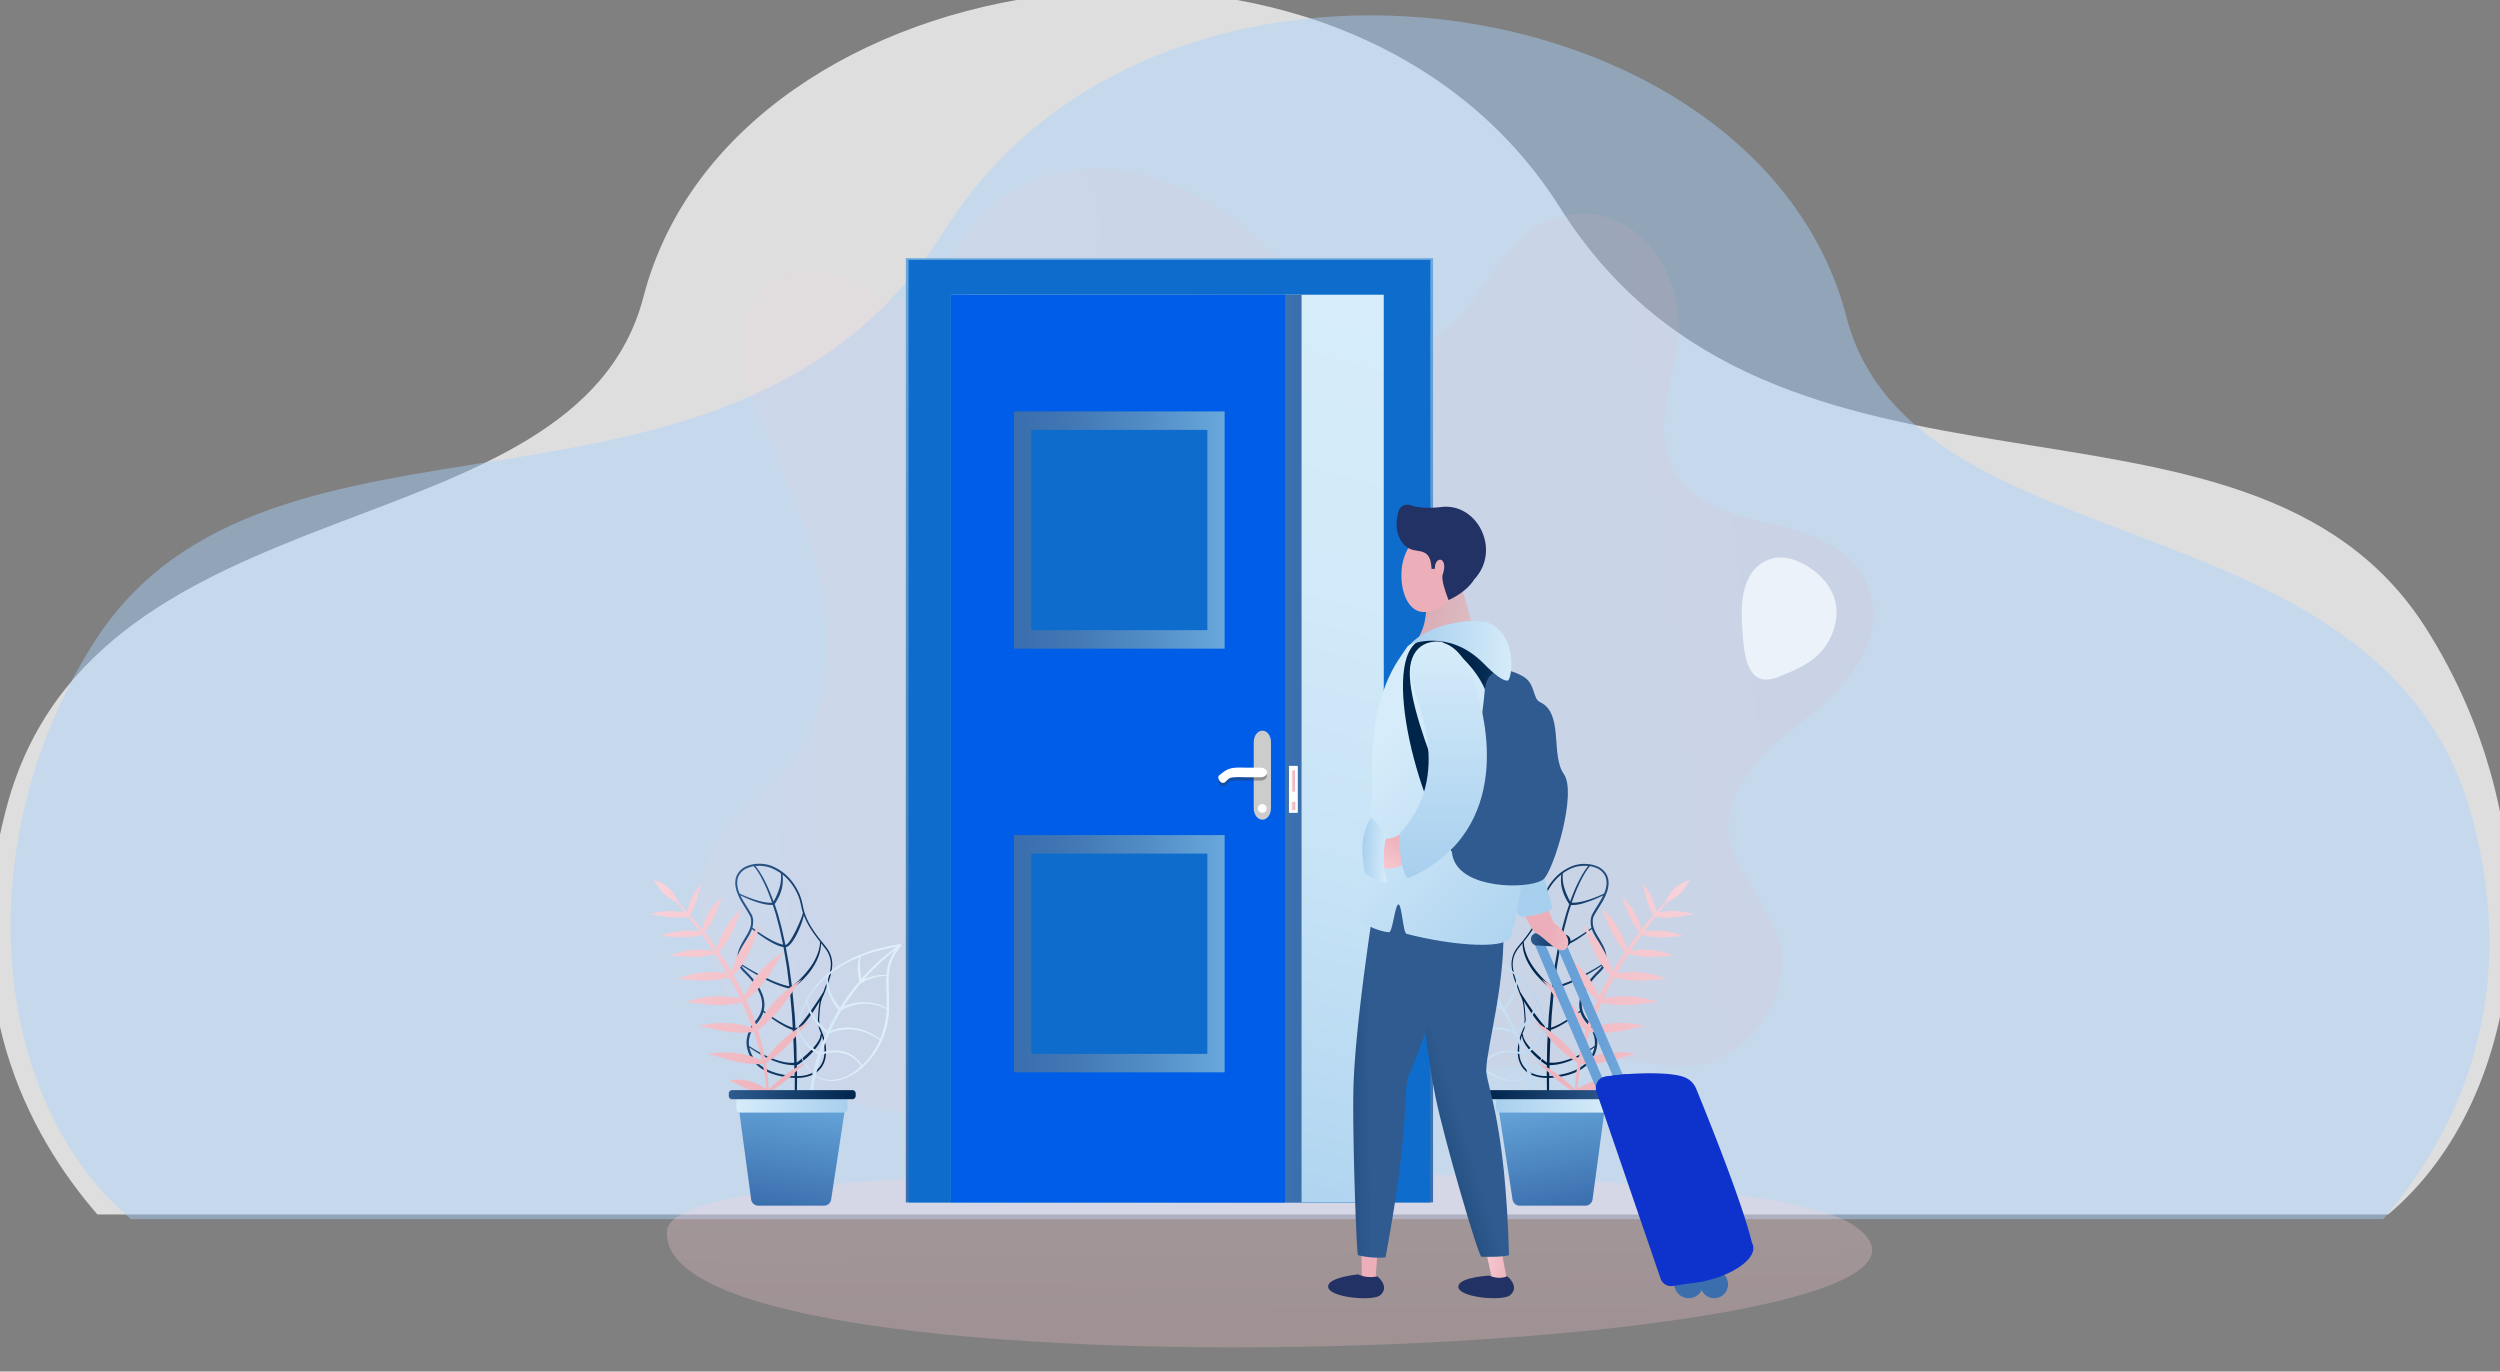
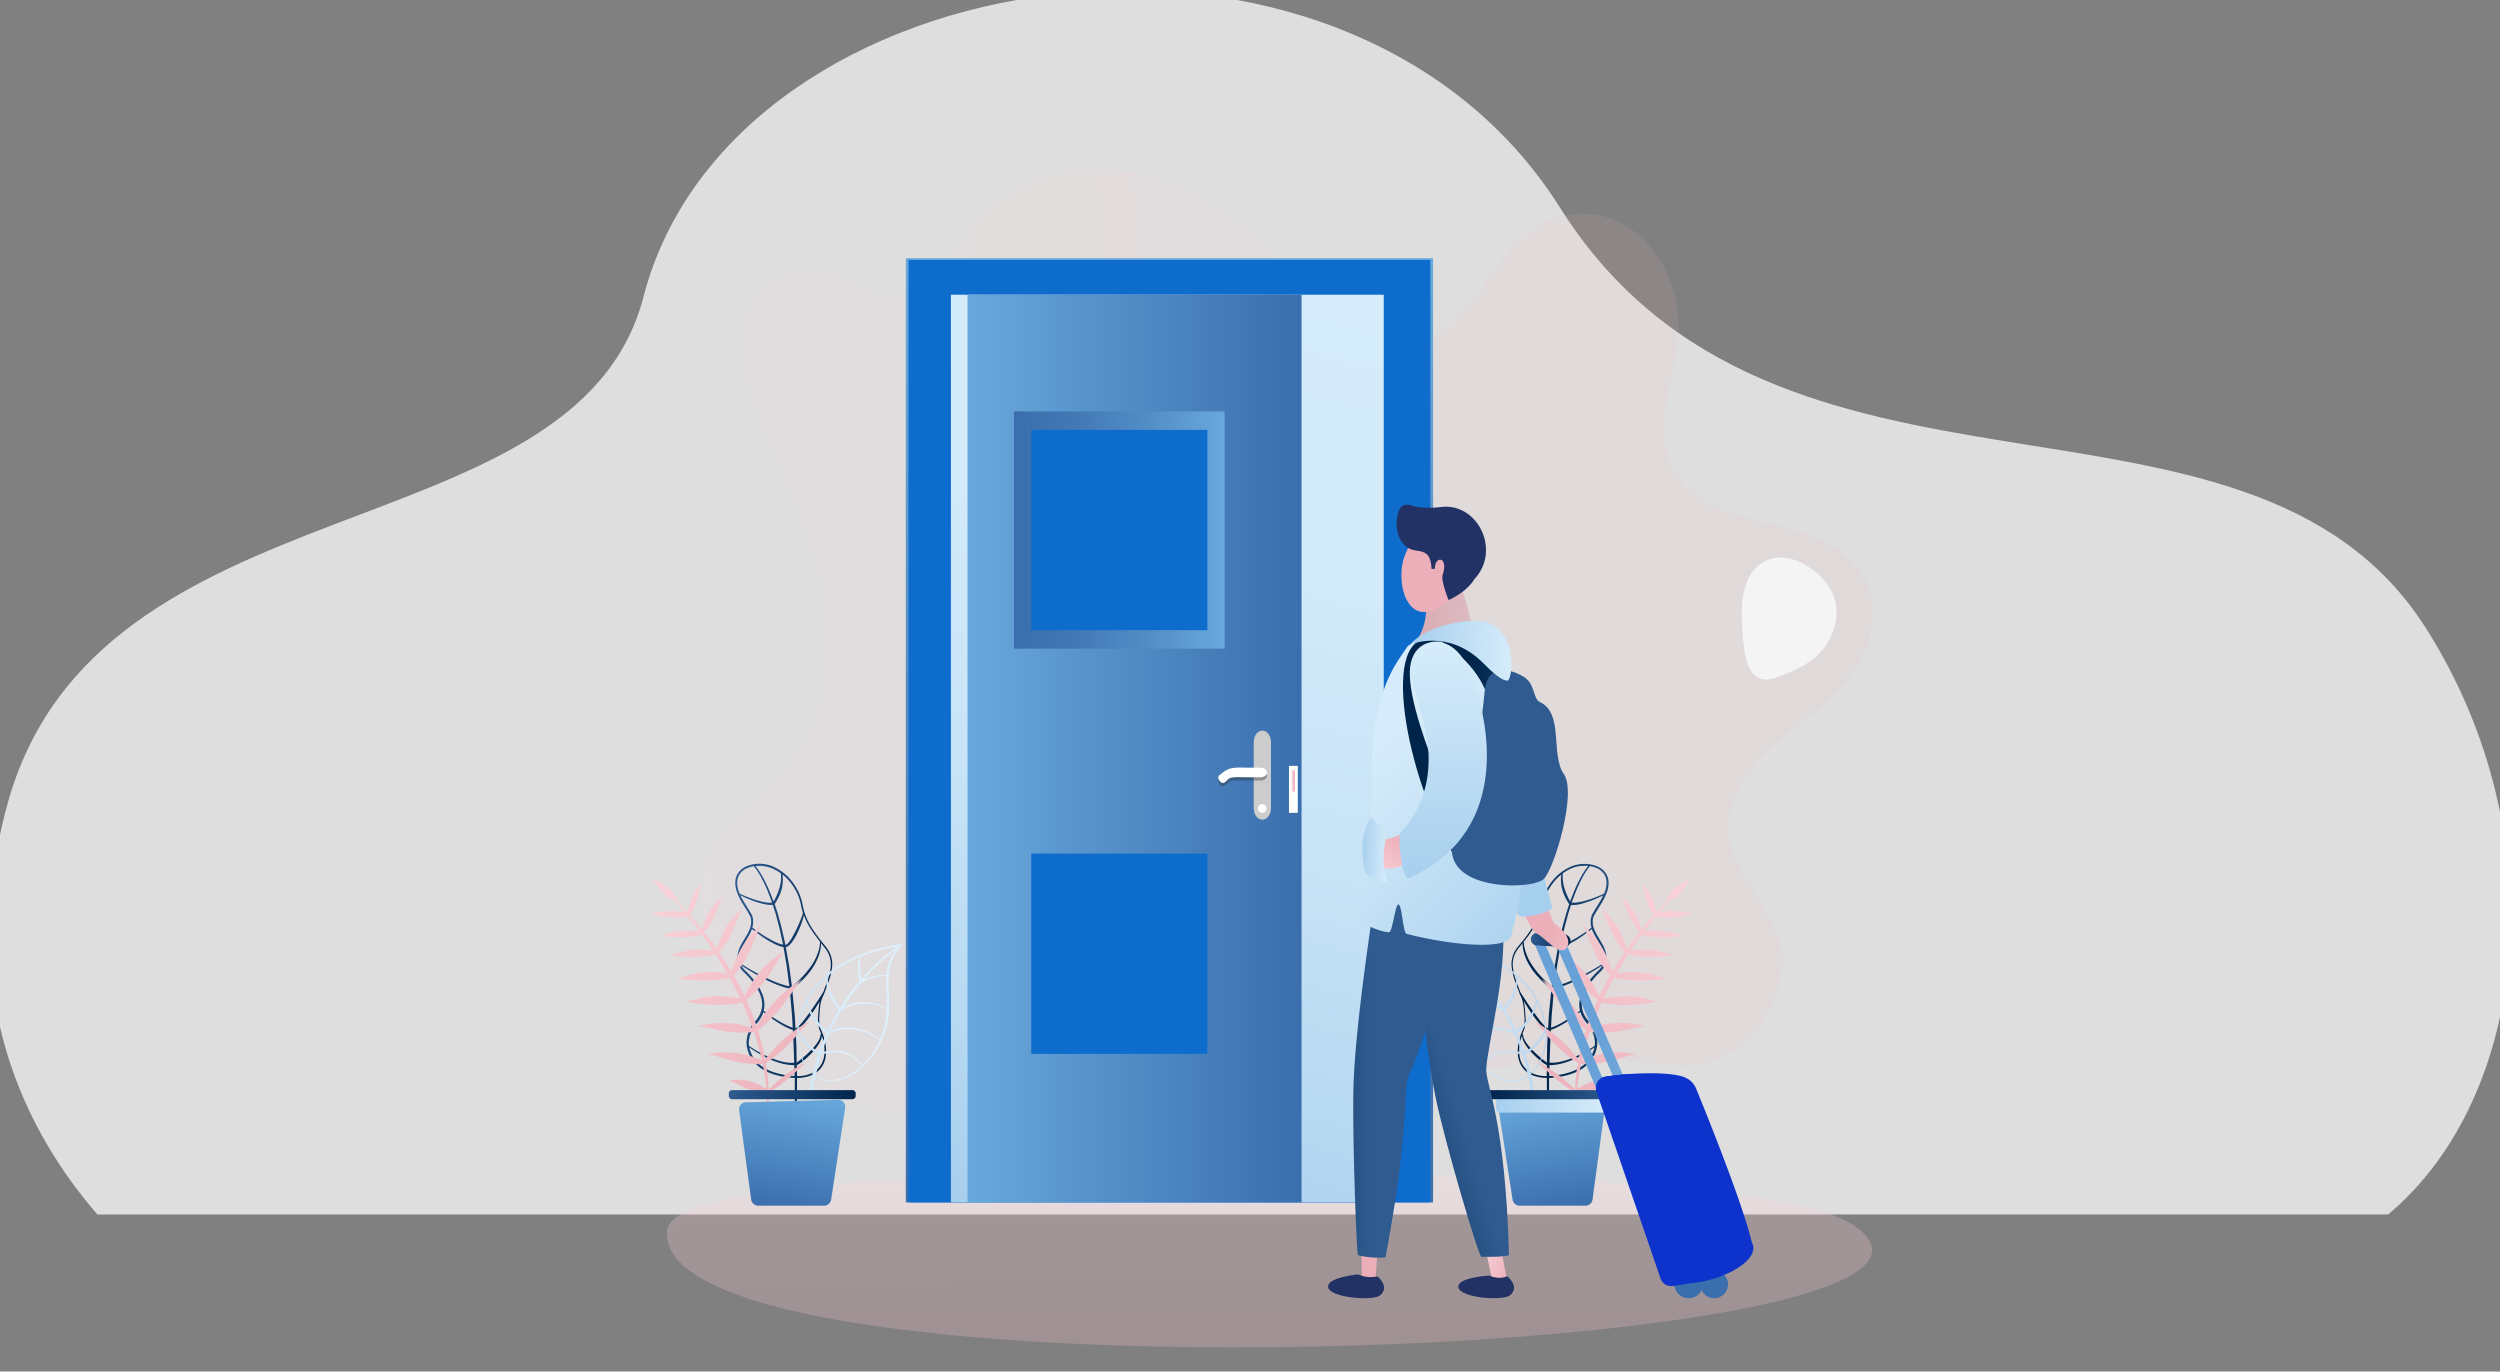
<svg xmlns="http://www.w3.org/2000/svg" xmlns:xlink="http://www.w3.org/1999/xlink" id="Layer_1" data-name="Layer 1" viewBox="0 0 1398.17 767.06">
  <rect x="0" y="0" width="1398.17" height="767.06" fill="#808080" stroke="none" />
  <defs>
    <linearGradient id="linear-gradient" x1="2926.31" y1="1151.63" x2="2926.31" y2="1003.43" gradientTransform="matrix(1.24, -0.01, -0.01, -1.02, -2921.64, 1866.71)" gradientUnits="userSpaceOnUse">
      <stop offset="0" stop-color="#fad3d9" />
      <stop offset="1" stop-color="#ecafb8" />
    </linearGradient>
    <linearGradient id="linear-gradient-2" x1="2638.58" y1="-1123.2" x2="3546.27" y2="-1123.2" gradientTransform="matrix(0.74, -0.07, 0.06, 0.48, -1499.58, 1119.16)" gradientUnits="userSpaceOnUse">
      <stop offset="0" stop-color="#fad3da" />
      <stop offset="1" stop-color="#ecafb9" />
    </linearGradient>
    <linearGradient id="linear-gradient-3" x1="658.68" y1="141.92" x2="649.38" y2="674.96" gradientUnits="userSpaceOnUse">
      <stop offset="0" stop-color="#68a8dc" />
      <stop offset="1" stop-color="#3a6ead" />
    </linearGradient>
    <linearGradient id="linear-gradient-4" x1="724.42" y1="151.57" x2="581.29" y2="685.73" gradientUnits="userSpaceOnUse">
      <stop offset="0" stop-color="#d6ecfa" />
      <stop offset="0.3" stop-color="#d2eaf9" />
      <stop offset="0.58" stop-color="#c7e3f6" />
      <stop offset="0.86" stop-color="#b4d7f1" />
      <stop offset="1" stop-color="#a7cfee" />
    </linearGradient>
    <linearGradient id="linear-gradient-5" x1="541.11" y1="418.65" x2="727.92" y2="418.65" xlink:href="#linear-gradient-3" />
    <linearGradient id="linear-gradient-6" x1="684.9" y1="533.38" x2="567.09" y2="533.38" gradientUnits="userSpaceOnUse">
      <stop offset="0" stop-color="#68a8dc" />
      <stop offset="0.38" stop-color="#528cc5" />
      <stop offset="0.76" stop-color="#4076b3" />
      <stop offset="1" stop-color="#3a6ead" />
    </linearGradient>
    <linearGradient id="linear-gradient-7" x1="684.9" y1="296.43" x2="567.09" y2="296.43" xlink:href="#linear-gradient-6" />
    <linearGradient id="linear-gradient-8" x1="722.3" y1="450.77" x2="724.39" y2="450.77" gradientTransform="matrix(1, 0, 0, 1, 0, 0)" xlink:href="#linear-gradient-2" />
    <linearGradient id="linear-gradient-9" x1="722.45" y1="436.77" x2="724.24" y2="436.77" gradientTransform="matrix(1, 0, 0, 1, 0, 0)" xlink:href="#linear-gradient-2" />
    <linearGradient id="linear-gradient-10" x1="4351.09" y1="-1333.9" x2="4421.2" y2="-1333.9" gradientTransform="translate(-4133.94 937.22) rotate(12.09)" gradientUnits="userSpaceOnUse">
      <stop offset="0" stop-color="#2f5b90" />
      <stop offset="1" stop-color="#00254b" />
    </linearGradient>
    <linearGradient id="linear-gradient-11" x1="-10369.33" y1="2361.7" x2="-10445.71" y2="2494.01" gradientTransform="matrix(-0.97, 0.24, 0.24, 0.97, -10275.01, 706.49)" xlink:href="#linear-gradient-2" />
    <linearGradient id="linear-gradient-12" x1="-15101.55" y1="-876.65" x2="-15050.02" y2="-876.65" gradientTransform="matrix(-0.99, -0.13, -0.13, 0.99, -14588.17, -543.17)" gradientUnits="userSpaceOnUse">
      <stop offset="0" stop-color="#dfeffa" />
      <stop offset="1" stop-color="#b6d3ef" />
    </linearGradient>
    <linearGradient id="linear-gradient-13" x1="4609.26" y1="610.91" x2="4597.77" y2="676.03" gradientTransform="translate(-4164.11)" xlink:href="#linear-gradient-3" />
    <linearGradient id="linear-gradient-14" x1="4575.92" y1="618.16" x2="4638.13" y2="618.16" gradientTransform="translate(-4164.11)" gradientUnits="userSpaceOnUse">
      <stop offset="0" stop-color="#d6ecfa" />
      <stop offset="1" stop-color="#a7cfee" />
    </linearGradient>
    <linearGradient id="linear-gradient-15" x1="4571.71" y1="612.21" x2="4642.67" y2="612.21" gradientTransform="translate(-4164.11)" xlink:href="#linear-gradient-10" />
    <linearGradient id="linear-gradient-16" x1="-7040.91" y1="1106.91" x2="-6970.8" y2="1106.91" gradientTransform="matrix(-0.98, 0.21, 0.21, 0.98, -6205.75, 937.22)" xlink:href="#linear-gradient-10" />
    <linearGradient id="linear-gradient-17" x1="937.98" y1="-446.19" x2="861.59" y2="-313.89" gradientTransform="translate(-64.68 706.49) rotate(13.95)" xlink:href="#linear-gradient-2" />
    <linearGradient id="linear-gradient-18" x1="-3553" y1="658.8" x2="-3501.48" y2="658.8" gradientTransform="translate(4248.47 -543.17) rotate(-7.57)" xlink:href="#linear-gradient-12" />
    <linearGradient id="linear-gradient-19" x1="-7041.19" y1="610.91" x2="-7052.67" y2="676.03" gradientTransform="matrix(-1, 0, 0, 1, -6175.59, 0)" xlink:href="#linear-gradient-3" />
    <linearGradient id="linear-gradient-20" x1="-7074.53" y1="618.16" x2="-7012.31" y2="618.16" gradientTransform="matrix(-1, 0, 0, 1, -6175.59, 0)" xlink:href="#linear-gradient-14" />
    <linearGradient id="linear-gradient-21" x1="-7078.74" y1="612.21" x2="-7007.78" y2="612.21" gradientTransform="matrix(-1, 0, 0, 1, -6175.59, 0)" xlink:href="#linear-gradient-10" />
    <linearGradient id="linear-gradient-22" x1="-19613.17" y1="1816.92" x2="-19597.82" y2="1815.23" gradientTransform="matrix(-1, 0.06, 0.06, 1, -18721.33, 48.15)" xlink:href="#linear-gradient-3" />
    <linearGradient id="linear-gradient-23" x1="-19564.94" y1="1662.21" x2="-19515.4" y2="1662.21" gradientTransform="matrix(-1, 0.06, 0.06, 1, -18721.33, 48.15)" gradientUnits="userSpaceOnUse">
      <stop offset="0" stop-color="#a0c4e7" />
      <stop offset="1" stop-color="#67a1d7" />
    </linearGradient>
    <linearGradient id="linear-gradient-24" x1="-19564.93" y1="1660.45" x2="-19515.4" y2="1660.45" xlink:href="#linear-gradient-23" />
    <linearGradient id="linear-gradient-25" x1="-19599.36" y1="1815.77" x2="-19583.28" y2="1813.99" gradientTransform="matrix(-1, 0.06, 0.06, 1, -18721.33, 48.15)" xlink:href="#linear-gradient-3" />
    <linearGradient id="linear-gradient-26" x1="9309.17" y1="-992.65" x2="9331.13" y2="-992.65" gradientTransform="translate(-8505.08 417.34) rotate(6.74)" xlink:href="#linear-gradient-10" />
    <linearGradient id="linear-gradient-27" x1="-19233.05" y1="-1496.43" x2="-19200.72" y2="-1498.58" gradientTransform="matrix(-0.99, -0.15, -0.15, 0.99, -18359.8, -899.72)" xlink:href="#linear-gradient-2" />
    <linearGradient id="linear-gradient-28" x1="-18993.2" y1="-2522.03" x2="-18932.99" y2="-2522.03" gradientTransform="matrix(-0.98, -0.22, -0.22, 0.98, -18212.3, -1180.94)" xlink:href="#linear-gradient-14" />
    <linearGradient id="linear-gradient-29" x1="7762.56" y1="-2012.8" x2="7783.43" y2="-2012.8" gradientTransform="matrix(0.97, 0.23, -0.23, 0.97, -7263.86, 882.04)" xlink:href="#linear-gradient-2" />
    <linearGradient id="linear-gradient-30" x1="7661.04" y1="-2538.13" x2="7684.68" y2="-2538.13" gradientTransform="translate(-7237.97 1071.2) rotate(15.72)" xlink:href="#linear-gradient-2" />
    <linearGradient id="linear-gradient-31" x1="-15640.66" y1="1809.86" x2="-15569.5" y2="1823.62" gradientTransform="matrix(-0.99, 0.11, 0.11, 0.99, -14878.29, 516.01)" xlink:href="#linear-gradient-10" />
    <linearGradient id="linear-gradient-32" x1="-15206.84" y1="-1518.48" x2="-15142.23" y2="-1505.99" gradientTransform="matrix(-0.98, -0.18, -0.18, 0.98, -14409.36, -642.41)" xlink:href="#linear-gradient-10" />
    <linearGradient id="linear-gradient-33" x1="-15630.15" y1="382.13" x2="-15584.11" y2="368.47" gradientTransform="matrix(-1, 0.01, 0.01, 1, -14796.23, 67.78)" gradientUnits="userSpaceOnUse">
      <stop offset="0" stop-color="#dcbbc2" />
      <stop offset="1" stop-color="#d8a1ab" />
    </linearGradient>
    <linearGradient id="linear-gradient-34" x1="-15618.12" y1="920.92" x2="-15722.59" y2="1036.68" gradientTransform="matrix(-1, 0.05, 0.05, 1, -14892.92, 276.65)" xlink:href="#linear-gradient-14" />
    <linearGradient id="linear-gradient-35" x1="-15484.92" y1="2860.14" x2="-15429.67" y2="2848.05" gradientTransform="matrix(-0.98, 0.21, 0.21, 0.98, -14896.53, 923.76)" xlink:href="#linear-gradient-10" />
    <linearGradient id="linear-gradient-36" x1="-15603.53" y1="2397.12" x2="-15537.01" y2="2389.77" gradientTransform="matrix(-0.98, 0.17, 0.17, 0.98, -14906.21, 760.3)" xlink:href="#linear-gradient-10" />
    <linearGradient id="linear-gradient-37" x1="-15360.11" y1="-5275.78" x2="-15395.24" y2="-5275.78" gradientTransform="matrix(-0.92, -0.38, -0.38, 0.92, -15426.89, -649.4)" xlink:href="#linear-gradient-2" />
    <linearGradient id="linear-gradient-38" x1="-15644.43" y1="509.09" x2="-15587.4" y2="505.79" gradientTransform="matrix(-1, 0.02, 0.02, 1, -14804.95, 93.2)" xlink:href="#linear-gradient-14" />
    <linearGradient id="linear-gradient-39" x1="-570.73" y1="-3729.89" x2="-540.46" y2="-3731.91" gradientTransform="matrix(0.42, -0.91, -0.91, -0.42, -2377.23, -1587.9)" xlink:href="#linear-gradient-2" />
    <linearGradient id="linear-gradient-40" x1="1912.13" y1="1518.33" x2="1884.66" y2="1647.42" gradientTransform="translate(-1379.07 -728.03) rotate(-12.01)" xlink:href="#linear-gradient-14" />
    <linearGradient id="linear-gradient-41" x1="-15638.17" y1="375.68" x2="-15622.92" y2="374.8" gradientTransform="matrix(-1, 0, 0, 1, -14860.58, 78.34)" xlink:href="#linear-gradient-14" />
  </defs>
  <path d="M1335.62,679.21H54.47C15.39,634.1-25,557.91,3.88,450.76c49.79-185.12,318.25-139.4,356-284.76,49.85-192.26,391.6-242,512.6-49.85s384.46,78.34,484.16,235C1430.09,466.64,1414.52,613.11,1335.62,679.21Z" fill="#fff" opacity="0.74" />
-   <path d="M73.22,681.81H1332.89c38.42-44.36,78.12-119.27,49.74-224.62-49-182-312.91-137.06-350-280-49-189-385-238-504-49s-378,77-476,231C-19.67,472.8-4.36,616.82,73.22,681.81Z" fill="#a8d2ff" opacity="0.44" />
  <path d="M1037.09,685.53C997,657.6,768.77,654.43,634.32,655.75c-64.06.63-258.43,2.69-261.23,32.42C363.44,790.55,1143.26,759.43,1037.09,685.53Z" opacity="0.28" fill="url(#linear-gradient)" />
  <g opacity="0.67">
    <path d="M996.84,536.65c-.57,22-10.57,43.2-36.2,56.08-17.29,8.68-49.87-2.08-68.63-.46L566,620.46c-33.79,2.92-68.79,5.65-100.46-8.05-30.2-13.07-55.27-41.23-67.62-76-6.12-17.19-9.12-37.1-3-54.43,9-25.78,34.42-37.66,49.95-58.85,17.86-24.38,21.11-59.67,15.46-90.89s-19-59.57-31.55-87.89c-5.7-12.92-11.33-26.21-13.15-40.62s.74-30.36,9.56-40.78c13.07-15.44,35.08-13.91,52-5.4a87.85,87.85,0,0,1,8.7,5c16,10.48,36.4,3.32,45.08-15.75a91,91,0,0,1,20.92-29.36c23.67-21.7,56.15-27.44,85.45-20.4s55.71,25.73,78.36,48.43C728,157.81,739.43,171.44,753.38,181s31.27,14.51,46.51,7.9c22.92-9.95,33.22-41.42,53.25-57.86,16.59-13.62,39.76-15.24,57.46-4s29,34.74,28.16,58.32c-.87,23.18-12.44,46.53-6.15,68.48,7.49,26.15,35,34.29,58.28,39.22s50.79,15.27,56,42.2-15.87,50.43-35.59,65.75-42.75,33.11-44.64,60.6C965,484.79,997.44,513.34,996.84,536.65Z" opacity="0.17" fill="url(#linear-gradient-2)" />
-     <path d="M1012.34,317.66c-5.39-3.59-11.33-6.11-17.43-5.84a20,20,0,0,0-16.17,10.11c-5.56,9.35-4.93,22.41-4,34.08.69,8.82,2.12,19.1,8.12,22.76,4.29,2.62,9.37.77,14-1.12,7.26-3,14.71-6.09,20.77-12.31s10.5-16.35,9.24-26.22S1019.06,322.12,1012.34,317.66Z" fill="#fff" />
+     <path d="M1012.34,317.66c-5.39-3.59-11.33-6.11-17.43-5.84a20,20,0,0,0-16.17,10.11c-5.56,9.35-4.93,22.41-4,34.08.69,8.82,2.12,19.1,8.12,22.76,4.29,2.62,9.37.77,14-1.12,7.26-3,14.71-6.09,20.77-12.31s10.5-16.35,9.24-26.22S1019.06,322.12,1012.34,317.66" fill="#fff" />
  </g>
  <rect x="506.6" y="144.42" width="294.87" height="528.05" fill="url(#linear-gradient-3)" />
  <rect x="508.12" y="145.38" width="291.81" height="527.09" fill="#0e6ccc" />
  <rect x="531.82" y="164.83" width="242.07" height="507.64" fill="url(#linear-gradient-4)" />
  <rect x="541.11" y="164.82" width="186.81" height="507.65" fill="url(#linear-gradient-5)" />
-   <rect x="531.82" y="164.82" width="186.81" height="507.65" fill="#005de8" />
-   <rect x="567.09" y="467.04" width="117.81" height="132.68" fill="url(#linear-gradient-6)" />
  <rect x="576.75" y="477.38" width="98.49" height="112.01" fill="#0e6ccc" />
  <rect x="567.09" y="230.09" width="117.81" height="132.68" fill="url(#linear-gradient-7)" />
  <rect x="576.75" y="240.42" width="98.49" height="112.01" fill="#0e6ccc" />
  <path d="M706,408.62c-2.67,0-4.83,2.89-4.83,6.45V452c0,3.56,2.16,6.44,4.83,6.44s4.82-2.88,4.82-6.44V415.07C710.85,411.51,708.69,408.62,706,408.62Z" fill="#ccc" />
  <path d="M681.38,437c.54,1.91,1.8,3.07,3.41,2.54,3.38-2.77,1.51-3.31,12.44-3H705c2,0,3.58-1.2,3.58-2.68s-1.6-2.68-3.58-2.68h-5.4c-.77,0-1.59,0-2.43,0-9-.31-10.43.18-15.63,4.57A3.28,3.28,0,0,0,681.38,437Z" fill="#323031" opacity="0.38" />
  <path d="M681.38,435.18c.54,1.91,1.8,3.07,3.41,2.53,3.38-2.76,1.51-3.3,12.44-3H705c2,0,3.58-1.2,3.58-2.68s-1.6-2.68-3.58-2.68h-5.4c-.77,0-1.59,0-2.43,0-9-.31-10.43.18-15.63,4.57A3.28,3.28,0,0,0,681.38,435.18Z" fill="#fff" />
  <path d="M708.41,452.14a2.46,2.46,0,1,1-2.46-2.46A2.46,2.46,0,0,1,708.41,452.14Z" fill="#fcfdfc" />
  <rect x="720.88" y="428.33" width="4.93" height="26.27" fill="#fff" />
-   <rect x="722.3" y="448.42" width="2.09" height="4.71" fill="url(#linear-gradient-8)" />
  <rect x="722.45" y="430.79" width="1.79" height="11.95" fill="url(#linear-gradient-9)" />
  <path d="M463.78,532.38a13.26,13.26,0,0,0-.78-1.33l-.31-.48-.39-.52c-.28-.37-.56-.75-.86-1.1l-2.53-3.16c-1.91-2.43-3.4-4.52-4.71-6.57a40.07,40.07,0,0,1-3.65-7.17,30.37,30.37,0,0,1-1.2-3.82c-.12-.55-.24-1.1-.35-1.65-.16-.77-.32-1.57-.52-2.35a30.55,30.55,0,0,0-1.28-4,35.34,35.34,0,0,0-1.86-3.7,30.35,30.35,0,0,0-5-6.51,26.68,26.68,0,0,0-6.65-4.75,21.16,21.16,0,0,0-3.81-1.52,20.6,20.6,0,0,0-4-.65,14.17,14.17,0,0,0-2.08,0c-.58,0-1.21.08-2,.16a17.78,17.78,0,0,0-3.92,1.06,10.41,10.41,0,0,0-6,5.65l-.18.58a5.71,5.71,0,0,0-.35,1.48l-.14,1.1v1a15.73,15.73,0,0,0,.74,4.18,34.09,34.09,0,0,0,3.62,7.44l1.1,1.77c1,1.66,2.1,3.37,3,5.13l.33,1.36c0,.3.06.61.09.91s0,.36,0,.51c0,.31,0,.62-.06.92s0,.37,0,.5l-.29,1.42-.47,1.38-.59,1.35-.68,1.31-2.32,3.88-.76,1.33-.73,1.36-.65,1.42-.54,1.5-.39,1.55-.17,1.51a0,0,0,0,1,0,0v0h0v.12a10,10,0,0,0-.05,1.33,11.46,11.46,0,0,0,.18,1.49,10.11,10.11,0,0,0,1,2.78,10.42,10.42,0,0,0,1.72,2.39l1.94,1.94a41.7,41.7,0,0,1,6.59,8.57,23,23,0,0,1,1.16,2.42,18.45,18.45,0,0,1,.83,2.52,15.46,15.46,0,0,1,.39,2.61,11.9,11.9,0,0,1-.12,2.62,12.17,12.17,0,0,1-.65,2.52,14.78,14.78,0,0,1-1.13,2.35,19.21,19.21,0,0,1-1.5,2.14l-.87,1-.94,1a.69.69,0,0,0-.11.13,28.88,28.88,0,0,0-2.37,4.88,15.57,15.57,0,0,0-1,5.49,13.86,13.86,0,0,0,.29,2.8c0,.16.06.32.1.47l.38,1.29c.09.31.18.61.29.91a19.41,19.41,0,0,0,2.72,4.87,20.88,20.88,0,0,0,4,3.76,25.55,25.55,0,0,0,4.73,2.61,38.67,38.67,0,0,0,10.27,2.6c1.51.21,2.9.33,4.2.38v10.82l-.12,7.33,1.41.21-.15-7.51c0-1.38.05-2.89.08-4.55l.06-4.31c0-.6,0-1.27,0-2,.33,0,.66,0,1,0a21.83,21.83,0,0,0,4.08-.55,16.09,16.09,0,0,0,4.94-2,12.81,12.81,0,0,0,3.9-3.76,13.74,13.74,0,0,0,2-5.08,21.24,21.24,0,0,0,.23-5.46,26.8,26.8,0,0,0-1-5.35,32.09,32.09,0,0,0-1.91-5,23.3,23.3,0,0,1-.88-5.58c.07-.87.13-1.74.19-2.61.1-1.5.21-3.06.4-4.58a18.2,18.2,0,0,1,2.07-6.75c.34-.91.67-1.82,1-2.72.6-1.63,1.21-3.26,1.79-4.9a32.84,32.84,0,0,0,1.82-8A14.88,14.88,0,0,0,463.78,532.38Zm-26.24-37c0-.14,0-.27.07-.41a10.46,10.46,0,0,0,.16-1.22l0-.31c0-.3.05-.6.05-.91v-1.19a4.84,4.84,0,0,0-.06-.86c0-.13,0-.24,0-.41s-.08-.64-.15-1c.69.55,1.37,1.12,2,1.74a29.85,29.85,0,0,1,4.88,6.26,33.52,33.52,0,0,1,1.81,3.58,28.22,28.22,0,0,1,1.25,3.8c.2.75.37,1.53.53,2.29.11.56.23,1.13.37,1.7q.29,1.1.6,2.07a.34.34,0,0,0-.06.12,12.27,12.27,0,0,1-.5,1.77c-.2.55-.44,1.24-.74,2s-.57,1.38-.9,2.15l-.18.41c-.44,1-.9,2-1.38,3l-.16.32c-.48,1-1,1.93-1.54,2.91a26,26,0,0,1-2,3.25,10.93,10.93,0,0,1-1.24,1.42,4.91,4.91,0,0,1-.67.49l-.14.06a.83.83,0,0,1-.18.07l-.08,0-2-9c-.33-1.31-.68-2.58-1-3.84l-.51-1.85-.75-2.73c-.16-.58-.35-1.15-.54-1.71-.1-.31-.21-.6-.3-.91l-.93-2.79c.39-.56.76-1.14,1.13-1.79s.78-1.4,1.13-2.11.66-1.42.94-2.2.5-1.42.75-2.3l.27-1.16A7.14,7.14,0,0,0,437.54,495.35Zm-11.77-11.1a20.21,20.21,0,0,1,3.79.59,20.45,20.45,0,0,1,3.64,1.44,25.8,25.8,0,0,1,3.48,2.11l.07.62a6.65,6.65,0,0,1,.06,1.12c0,.15,0,.31,0,.47a5,5,0,0,1,0,.67l-.08,1.16q0,.33-.09.66c0,.16,0,.32-.07.48a9.94,9.94,0,0,1-.19,1.11,2.71,2.71,0,0,0-.09.41c-.05.23-.1.47-.17.7l-.31,1.1-.36,1.1c-.09.28-.2.56-.3.83l-.09.24c-.14.36-.29.7-.44,1.05l-.1.25c-.11.27-.23.54-.35.8a32.1,32.1,0,0,1-1.54,3l-.19-.59-.62-1.58c-1-2.48-1.87-4.82-2.86-6.84l-.6-1.29-1.09-2.13-.49-.91c-.36-.69-.71-1.34-1.09-1.92l-.52-.84c-.3-.5-.58-1-.87-1.36l-.46-.65c-.24-.34-.46-.65-.67-.92l-.63-.77A16.24,16.24,0,0,1,425.77,484.25ZM413,498a14.93,14.93,0,0,1-.7-3.83v-1l.13-1a4.64,4.64,0,0,1,.28-1.23c.07-.2.13-.4.18-.57a9.3,9.3,0,0,1,5.37-5,15.2,15.2,0,0,1,3.26-.93l1,1.19.64.9.44.64c.27.39.54.83.83,1.32l.53.86c.35.55.68,1.18,1,1.85q.22.46.48.93l.83,1.59.8,1.8c1,2,1.84,4.32,2.77,6.78l.6,1.57.33,1h-.57a5.1,5.1,0,0,1-.78,0l-.46,0a9.94,9.94,0,0,1-1.25-.15l-.42-.06a8.38,8.38,0,0,1-.83-.13l-1.25-.25-1.25-.31c-.34-.08-.68-.18-1-.28l-.57-.16-.88-.27c-.9-.29-1.7-.56-2.44-.83s-1.62-.59-2.42-.92c-1.5-.6-2.83-1.19-4.06-1.78C413.36,499.13,413.16,498.57,413,498Zm4.62,8.91c-.37-.58-.74-1.17-1.1-1.76a44.54,44.54,0,0,1-2.44-4.43c1,.51,2.09,1,3.28,1.55,1.94.84,3.45,1.44,4.87,1.92.3.11.6.21.91.3l.57.19c.34.11.68.22,1,.3l1.27.35,1.27.29c.29.07.59.12.89.17l.41.07a10.43,10.43,0,0,0,1.33.18l.44,0c.3,0,.59.06.88.06l1,0,.86,2.66c.09.3.19.61.29.92.18.55.36,1.1.52,1.67l.72,2.72c.18.69.37,1.38.55,2.08q.48,1.77.93,3.57l1.86,8.57a14.17,14.17,0,0,1-2.68-.78c-.39-.13-.77-.31-1.15-.47l-.63-.28-1.71-.85c-1-.52-2-1.11-3.17-1.79-.87-.53-1.78-1.1-2.76-1.75-2.45-1.62-4.25-3-5.06-3.57l.08-.21,0-.16c.1-.46.19-.92.29-1.42,0-.17,0-.35,0-.52,0-.35.06-.71.06-1.1,0-.17,0-.35,0-.53,0-.36,0-.71-.11-1.09l-.38-1.57a.69.69,0,0,1,0-.08C419.76,510.36,418.66,508.6,417.6,506.91Zm-3.84,30.73a9.62,9.62,0,0,1-.16-1.26,8.26,8.26,0,0,1,0-1l.18-1.74.34-1.4.49-1.38.61-1.34.7-1.31,2.3-3.9L419,523l.71-1.37c.13-.31.27-.62.4-.94l.22-.5c.07-.2.14-.39.2-.59.87.69,2.57,2,4.81,3.6,1,.68,1.87,1.28,2.75,1.85s2,1.25,3.19,1.91l1.74.91.62.29c.39.18.8.37,1.21.53a15.11,15.11,0,0,0,3.31,1c.08.41.15.81.22,1.21s.13.75.19,1.12l1.09,6.41c.29,1.49.48,3.05.67,4.56.08.64.16,1.29.25,1.94l.85,6.66-.45-.08c-.42-.09-.84-.2-1.26-.31L439,551a13.69,13.69,0,0,1-1.42-.43l-.51-.17c-.72-.22-1.32-.42-1.92-.66l-.68-.26-1.23-.48-1.89-.8c-.41-.17-.8-.36-1.2-.55l-.67-.31c-.62-.28-1.23-.57-1.85-.89-1.26-.61-2.5-1.26-3.66-1.87s-2.45-1.33-3.61-2c-2.36-1.35-4.42-2.61-6.31-3.83C414,538.37,413.84,538,413.76,537.64Zm11.16,15.26c-.4-.73-.86-1.47-1.49-2.41-.52-.76-1.08-1.52-1.66-2.26a54,54,0,0,0-3.7-4.18l-1.94-1.93a8.81,8.81,0,0,1-1.5-2.07s0-.1-.07-.15c1.64,1.09,3.42,2.21,5.4,3.4,1.14.69,2.26,1.32,3.6,2.09,1.18.65,2.41,1.33,3.65,2,.62.32,1.24.63,1.87.93l.65.32c.41.19.81.39,1.23.57l1.89.84,1.25.51.67.26c.63.27,1.27.49,2,.72l.51.18c.48.16,1,.34,1.48.46l.7.2c.43.12.87.25,1.32.34l.85.17,0,.26,1.31,14.77.38,6.83-.44-.14-.45-.16c-.26-.08-.51-.19-.76-.29a4.07,4.07,0,0,0-.44-.18c-.35-.14-.72-.31-1.17-.53l-.42-.2c-.25-.12-.51-.24-.76-.38l-1.16-.6-.56-.33c-.58-.32-1.16-.65-1.72-1-1.45-.86-2.9-1.8-4.45-2.87s-2.72-1.92-3.89-2.81a11.44,11.44,0,0,0,.24-1.25,13.25,13.25,0,0,0,.14-2.91,17.06,17.06,0,0,0-.43-2.88,21,21,0,0,0-.9-2.72A23,23,0,0,0,424.92,552.9Zm19.41,47.23c0,.57,0,1.13,0,1.68a39.79,39.79,0,0,1-4-.41,47.68,47.68,0,0,1-5.08-1,33.93,33.93,0,0,1-4.87-1.65,24.45,24.45,0,0,1-4.47-2.53,19.13,19.13,0,0,1-3.69-3.53,18,18,0,0,1-2.46-4.47l-.24-.76c0-.17-.1-.34-.15-.51l-.18-.59-.05-.22c0-.12-.05-.23-.07-.34.52.37,1.07.75,1.66,1.14,1.08.72,2.16,1.4,3.21,2,.55.33,1.1.65,1.65,1l.49.27c.39.22.79.44,1.18.63l1.7.86,1.72.78c.38.18.76.33,1.15.49l.61.24.89.36.9.3.63.21c.39.14.78.27,1.18.38l1.83.49c.4.1.81.17,1.22.25.22,0,.43.08.65.12l.32.06c.21,0,.42.08.63.1l.95.09.63.06a9.58,9.58,0,0,0,1.21.08h.71Zm-.18-5.76-.64,0a6.36,6.36,0,0,1-1.15,0,4.58,4.58,0,0,0-.63,0l-.92-.07a5.62,5.62,0,0,1-.57-.09l-.32,0c-.21,0-.43-.09-.65-.12-.39-.06-.77-.12-1.15-.21l-1.8-.45c-.39-.09-.76-.21-1.13-.33l-.64-.21-.87-.28-.87-.32q-.31-.13-.63-.24c-.37-.14-.74-.28-1.11-.44l-1.71-.74-1.7-.81c-.39-.18-.77-.38-1.15-.58l-.51-.27c-.55-.28-1.1-.58-1.64-.89-1.06-.58-2.14-1.23-3.23-1.92-.81-.5-1.54-1-2.22-1.46a12.75,12.75,0,0,1-.12-1.62,14.14,14.14,0,0,1,.92-5,28,28,0,0,1,2.22-4.58l.91-.93.92-1.05a19.47,19.47,0,0,0,1.62-2.32,14.14,14.14,0,0,0,1.24-2.58c.11-.28.19-.55.28-.82,1.09.88,2.29,1.79,3.64,2.77,1.53,1.11,3,2.1,4.41,3,.61.4,1.25.78,1.87,1.14l1.59.89a8.56,8.56,0,0,0,.79.42l.4.2c.47.24.86.43,1.23.58l.42.19c.27.12.54.24.82.34l.45.16.83.29h0l.43,7.56Zm-1.27-42.71-.94-6.95c-.09-.64-.18-1.28-.26-1.91-.2-1.53-.41-3.11-.71-4.64l-1.14-6.41c-.06-.36-.13-.73-.19-1.09s-.11-.62-.17-.92a2.82,2.82,0,0,0,.71-.24,5.18,5.18,0,0,0,1-.65,11.54,11.54,0,0,0,1.46-1.56,27.49,27.49,0,0,0,2.22-3.37c.71-1.29,1.24-2.36,1.68-3.35s.88-2,1.29-3.09.69-1.9.94-2.68.44-1.49.59-2.12q.12-.46.18-.84l.21.56a40.93,40.93,0,0,0,3.78,7.3,78,78,0,0,0,4.8,6.61l.34.42-.23,2a8.46,8.46,0,0,1-.26,1.37c-.05.17-.09.33-.13.5l-.1.45a9,9,0,0,1-.4,1.4l-.23.66c-.14.39-.27.78-.42,1.15l-.81,1.78a8.45,8.45,0,0,1-.55,1.08l-.33.6-.46.84-.52.81-.38.58c-.22.34-.44.69-.69,1L452,542.47,450.77,544c-.24.29-.49.58-.75.86l-.51.58c-.32.37-.65.73-1,1.07l-.32.33c-.85.89-1.74,1.76-2.76,2.68C444.75,550.13,443.84,550.93,442.88,551.66Zm17.24,29.21a26.74,26.74,0,0,1,.93,5.2,20.57,20.57,0,0,1-.27,5.22,13,13,0,0,1-1.94,4.73,11.73,11.73,0,0,1-3.64,3.45,15.31,15.31,0,0,1-4.67,1.88,20.91,20.91,0,0,1-3.65.47h0c-.38,0-.78,0-1.17,0,0-.57,0-1.14,0-1.73l-.07-4.45h.05l.14,0,.22-.1.33-.19c.21-.12.41-.25.61-.38.39-.26.76-.54,1.14-.82.7-.53,1.41-1.09,2.17-1.73a48.38,48.38,0,0,0,4-3.85,29.79,29.79,0,0,0,3.45-4.41,14.9,14.9,0,0,0,1.31-2.54,7.69,7.69,0,0,0,.53-2.48C459.76,579.68,460,580.27,460.12,580.87ZM458,562.75c-.2,1.54-.3,3.11-.4,4.63-.06.87-.11,1.73-.19,2.62a24,24,0,0,0,.89,5.91c.38.8.72,1.63,1,2.49a.17.17,0,0,0-.1,0,.38.38,0,0,0-.32.33,6.3,6.3,0,0,1-.69,2.51,17.32,17.32,0,0,1-1.37,2.29,36.5,36.5,0,0,1-3.5,4.1c-1.34,1.33-2.67,2.57-4,3.67-.74.65-1.42,1.21-2.08,1.71-.35.28-.71.55-1.07.8-.18.13-.35.25-.53.36l-.09.05-.08-5.59c0-1.66-.06-3.38-.13-5.13l-.4-7.18a3.32,3.32,0,0,0,1.5-.64l.1-.08a13,13,0,0,0,1.31-1.11c.87-.84,1.67-1.76,2.27-2.45,1.38-1.64,2.73-3.41,4-5.27s2.56-3.9,3.58-5.58l.78-1.33A23.75,23.75,0,0,0,458,562.75Zm6.63-22.33a32.31,32.31,0,0,1-1.77,7.81c-.58,1.63-1.18,3.26-1.78,4.88-.21.6-.43,1.19-.65,1.78a.26.26,0,0,0-.09.09c-1.13,1.82-2.33,3.68-3.57,5.52s-2.62,3.84-3.72,5.39l-.1.14c-1.22,1.7-2.48,3.45-3.79,5.09-.56.69-1.3,1.58-2.12,2.41a11.88,11.88,0,0,1-1.15,1,3,3,0,0,1-1,.53l-.42-7.33-1.43-14.71a.53.53,0,0,0,.17-.08c1.13-.8,2.15-1.65,3.09-2.46,1.16-1,2.07-1.87,2.87-2.69l.32-.33c.35-.36.71-.72,1-1.1l.4-.45c.3-.33.62-.68.9-1l1.23-1.55,1.15-1.6c.25-.36.48-.74.7-1.1.12-.2.23-.4.36-.59l.52-.87.46-.88c.1-.21.21-.42.32-.62a9.81,9.81,0,0,0,.56-1.18l.76-1.86c.14-.41.26-.83.39-1.25l.19-.65a11.58,11.58,0,0,0,.39-1.7l.06-.29c0-.17.05-.34.08-.5a8.42,8.42,0,0,0,.18-1.51l.06-1.25,1.58,2c.3.34.57.7.84,1.06l.39.49c.09.15.2.31.3.46a12.13,12.13,0,0,1,.73,1.26A14,14,0,0,1,464.62,540.42Z" fill="url(#linear-gradient-10)" />
  <path d="M369,523.7A39.84,39.84,0,0,1,391.27,521c-2.24-3-4.4-5.82-6.39-8.31-10.22,1.75-17.37-1.4-21.66-1.37a40.21,40.21,0,0,1,19.76-1c-2-2.47-3.86-4.6-5.4-6.36-7.94-3-9.78-9.71-12.37-11.78a19.08,19.08,0,0,1,14,12.21c1.81,1.9,3.57,3.8,5.25,5.68a34.59,34.59,0,0,1,7.71-16.24c-1.49,3.45-1.37,10.3-6.24,17.89q3.6,4.1,6.82,8.12a35.19,35.19,0,0,1,11.39-18.52c-2.35,3.76-3.34,11.92-10.32,19.86q3.81,4.83,7.12,9.55c1.65-5.53,4.69-14.57,14.31-22.77-3,4.64-4.35,14.62-13.14,24.47q3.8,5.55,7,10.93c2-6.42,5.6-16.73,16.63-26.14-3.45,5.38-5.14,16.89-15.36,28.32q3.6,6.32,6.38,12.33a1.06,1.06,0,0,0-.33-.94c3.1-6.27,8.58-16.81,22.16-24.78-4.56,5-8.34,16.93-21.26,27a153,153,0,0,1,5.83,14.73,73,73,0,0,1,25.43-26.21c-5.26,5.36-10.31,17.28-24.7,28.46A133.87,133.87,0,0,1,428,592.54a71.39,71.39,0,0,1,24.74-21.32c-5.13,4.39-10.72,14.27-24.38,23.36a116.73,116.73,0,0,1,1.51,14.83,73.51,73.51,0,0,1,21.45-15.57c-4.47,3.25-9.87,10.28-21.36,17.18a1,1,0,0,1,.07.32h-.11a87.47,87.47,0,0,1-.66,12.92l-.36,0a110.52,110.52,0,0,0-.14-12.88c-10-.13-16.88-6.08-21.14-7,9.5-2,16.59,1.89,20.94,4.57a125.09,125.09,0,0,0-2-13.88c-15,.71-24.74-4.95-31-5.6,14.21-2.63,24.4,1,30.5,3.38a143.3,143.3,0,0,0-4.44-15.73c-14.86,1.86-25.1-3-31.38-3.12a53.06,53.06,0,0,1,30.56.76c-1.74-4.84-3.68-9.54-5.76-14.08-14.79,3.44-25.56-.43-31.88,0,13.62-5.16,24.4-3.42,30.9-2.14-1.95-4.11-4-8.07-6.12-11.87-13.67,3.57-23.89.41-29.83,1.1a50.68,50.68,0,0,1,28.51-3.44c-2.16-3.77-4.36-7.37-6.57-10.77-11.95,3.27-20.89.5-26.05,1.1a43.5,43.5,0,0,1,24.89-2.87c-2.1-3.19-4.19-6.2-6.22-9C381.76,525.64,373.65,523.15,369,523.7Z" fill="url(#linear-gradient-11)" />
  <path d="M494.84,577.91a46.5,46.5,0,0,0,1.62-6.28,47.41,47.41,0,0,0,.75-6.44c.07-2.16,0-4.33,0-6.42l-.18-7.22c0-1.81-.06-3.69.05-5.51a30.07,30.07,0,0,1,.92-6.18,24,24,0,0,1,2.43-5.72,41.94,41.94,0,0,1,3.44-5l.09,0,0-.06L504,529a.61.61,0,0,0,.12-.45.55.55,0,0,0-.23-.39.57.57,0,0,0-.45-.12l-.13,0,0-.07-.07.08A113.3,113.3,0,0,0,490,530.88c-2.34.66-4.48,1.35-6.54,2.11s-4,1.58-5.86,2.42l-.48.21-3.08,1.52c-.65.35-1.3.72-1.95,1.09l-1.05.59a65.14,65.14,0,0,0-5.72,3.81,56.06,56.06,0,0,0-5.25,4.45,53.38,53.38,0,0,0-4.64,5.08c-.53.67-1,1.36-1.52,2l-.53.73-.65,1c-.4.61-.81,1.24-1.17,1.9l-.44.79c-.4.73-.82,1.48-1.16,2.27l-.73,1.54-.63,1.61a22.82,22.82,0,0,0-.8,2.23c-.1.34-.21.68-.32,1l-.13.46c-.25.94-.52,1.91-.71,2.89a42.21,42.21,0,0,0-.84,6.82,38.63,38.63,0,0,0,.39,6.87,33.79,33.79,0,0,0,1.71,6.66,27.27,27.27,0,0,0,3.24,6.06,20.37,20.37,0,0,0,3.4,3.68c-.28,1.28-.55,2.57-.8,3.92s-.48,2.66-.66,4c-.08.61-.17,1.21-.26,1.82-.3,1.76-.44,3.5-.58,5.19l-.26,3.07c0,.57-.06,1.15-.07,1.71,0,.31,0,.61,0,.91,0,.6,0,1.19-.06,1.78l1.68-.2c0-.5.05-1,.07-1.51,0-.29,0-.6.05-.91,0-.54,0-1.09.09-1.65l.39-3.88c.14-1.39.27-2.82.51-4.25.09-.6.18-1.21.26-1.82.18-1.27.36-2.59.65-3.87.18-1,.39-2,.6-3.07a15.39,15.39,0,0,0,5.92,2.41l.72.11a18.06,18.06,0,0,0,5.75-.2,28,28,0,0,0,11.63-5.46A44.86,44.86,0,0,0,494.84,577.91Zm-12.65,17.91c-.15-.18-.3-.36-.44-.56s-.24-.33-.37-.49c-.36-.47-.71-.89-1.05-1.28a18.87,18.87,0,0,0-2.43-2.31,17.68,17.68,0,0,0-2.83-1.82,15.94,15.94,0,0,0-1.54-.7c-.61-.23-1.12-.39-1.61-.53a19.5,19.5,0,0,0-6.69-.61c-.5,0-1,.1-1.49.16l-.18,0c-.36,0-.71.11-1.06.18l-.59.11c-.37.07-.72.16-1.07.24l-.57.14-.49.14a.65.65,0,0,1,0-.13l.37-1.06,1-3,1.17-2.9c.43-1.08.89-2.16,1.39-3.29l1.66-.68.41-.17a9.43,9.43,0,0,1,1.38-.48l1.88-.53a7.72,7.72,0,0,1,1.2-.23L471,576l.43-.07a9.18,9.18,0,0,1,1.46-.16l2-.09,1.92.11a10.59,10.59,0,0,1,1.46.17l.45.07a13.14,13.14,0,0,1,1.89.36l.69.17a11.37,11.37,0,0,1,1.18.32l.67.23c.39.13.79.25,1.18.4l1.81.75.61.3,1.13.56.61.34c.35.2.72.4,1.07.63a24.74,24.74,0,0,1,2.42,1.68c-.24.53-.48,1.06-.74,1.58a44.2,44.2,0,0,1-3.15,5.46,40,40,0,0,1-3.87,5C483.56,594.46,482.89,595.15,482.19,595.82Zm-25.92,5.56c.59-2.73,1.27-5.46,2-8.13l.88-3c0-.1.07-.2.1-.31l1.31-.42.55-.15c.33-.08.66-.18,1-.25l.54-.12c.34-.07.69-.15,1-.19l.2,0a13.22,13.22,0,0,1,1.39-.18,18.19,18.19,0,0,1,6.37.42,14.81,14.81,0,0,1,1.53.47c.48.17,1,.38,1.48.61a15.84,15.84,0,0,1,2.75,1.66,17.26,17.26,0,0,1,2.41,2.14c.36.37.7.78,1.07,1.23.14.15.25.3.37.45a6.8,6.8,0,0,0,.5.59c-.7.65-1.43,1.28-2.2,1.9a30.11,30.11,0,0,1-5.28,3.42,23.76,23.76,0,0,1-5.91,2.1,16.87,16.87,0,0,1-6.24.15,15.08,15.08,0,0,1-5.78-2.29Zm-9.74-24.54a11.39,11.39,0,0,0,.41,1.11,17.44,17.44,0,0,0,1,2.2,16.78,16.78,0,0,0,1,1.73l.23.36.37.49c.36.48.74,1,1.16,1.45a12,12,0,0,0,.82.91l.24.25c.2.21.41.42.64.62.56.52,1.18,1,1.87,1.57s1.43,1,2.05,1.37c.42.25.82.47,1.22.67l-.06.19-.92,3c-.71,2.35-1.34,4.8-1.92,7.39a23.56,23.56,0,0,1-6.23-9.34,34.85,34.85,0,0,1-1.66-6.55,39.2,39.2,0,0,1-.34-6.75C446.49,577.27,446.51,577.06,446.53,576.84Zm5.27-13.32.44,1.37c.1.3.23.59.35.88a4.47,4.47,0,0,1,.19.46,9.21,9.21,0,0,0,.64,1.33l.23.44c.15.28.29.56.46.83l.76,1.22c.17.27.36.52.54.77s.2.27.29.41a13,13,0,0,0,.85,1.08l.05.07a27.55,27.55,0,0,0,1.94,2.14,27.87,27.87,0,0,0,2.14,2c.27.24.57.47.87.7l.42.31.19.13.09.07c-.49,1.09-.95,2.13-1.37,3.16l-1.2,2.92-1.08,3-.39,1.06c-.06.17-.12.33-.17.49-.31-.16-.62-.35-1-.56-.7-.42-1.36-.91-1.92-1.32s-1.24-1-1.8-1.48c-.17-.14-.33-.3-.49-.45s-.24-.24-.37-.35-.53-.53-.78-.79c-.44-.45-.82-.91-1.18-1.35-.12-.15-.25-.3-.37-.46l-.68-.94a8.42,8.42,0,0,1-.6-.87l-.06-.1-.22-.36c-.14-.21-.27-.41-.39-.63l-.56-1a13.32,13.32,0,0,1-.61-1.26c-.13-.3-.26-.6-.41-.89h0a39.46,39.46,0,0,1,.73-4.63c.2-.95.47-1.91.73-2.84l.12-.44c.12-.33.23-.67.34-1,.24-.72.48-1.46.79-2.16l.65-1.58.73-1.52c.14-.32.31-.64.47-1l0,.37a9.22,9.22,0,0,0,.23,1.44l.09.41A9.07,9.07,0,0,0,451.8,563.52Zm10.3-15.06a16.68,16.68,0,0,0,.17,2.66,21,21,0,0,0,1.37,5.13A26.46,26.46,0,0,0,466.1,561c.48.72,1,1.44,1.55,2.15.27.35.55.7.83,1l.56.67c-1,1.6-1.86,3.17-2.69,4.63-1.38,2.58-2.54,4.88-3.54,7l-.44-.34c-.28-.22-.55-.45-.82-.69-.63-.53-1.28-1.14-2-1.89-.53-.54-1.23-1.26-1.87-2l-.27-.32c-.21-.24-.42-.49-.61-.75l-.31-.4c-.18-.24-.37-.47-.53-.71l-.79-1.15c-.16-.25-.31-.51-.46-.77l-.25-.43a12.79,12.79,0,0,1-.64-1.21l-.23-.45a7,7,0,0,1-.37-.79l-.52-1.3c-.09-.25-.17-.51-.25-.78s-.1-.37-.16-.55a8,8,0,0,1-.34-1.32l-.23-1.16c.06-.12.13-.23.19-.34l.45-.8c.35-.63.76-1.24,1.15-1.84.23-.33.45-.67.66-1l.64-.87c.45-.61.91-1.24,1.39-1.83a52.45,52.45,0,0,1,4.58-5c.48-.46,1-.9,1.5-1.34q-.06.35-.09.72C462.12,547.58,462.1,548,462.1,548.46Zm17.6-6.63a35.76,35.76,0,0,0,1,6.85c-.35.41-.7.81-1,1.22-.87,1-1.69,2.08-2.57,3.2l-.92,1.17c-.36.51-.72,1-1.09,1.49-.77,1-1.58,2.13-2.33,3.27-1,1.5-2,3.05-3,4.6l-1-1.34c-.53-.7-1-1.4-1.45-2.08a32.83,32.83,0,0,1-2.45-4.45,22,22,0,0,1-.9-2.36,23.61,23.61,0,0,1-.65-2.45,20.91,20.91,0,0,1-.4-5.07h0c1-.84,2-1.67,3.06-2.45a62,62,0,0,1,5.66-3.72c.35-.19.7-.4,1.06-.59.63-.36,1.26-.71,1.9-1.05l3.53-1.7,2.55-1.09-.28.69a5.25,5.25,0,0,0-.18.65l-.09.32a5,5,0,0,0-.13.67c0,.1,0,.2-.05.3a6,6,0,0,0-.13,1c0,.11,0,.22,0,.33s0,.44,0,.65C479.69,540.41,479.68,541.12,479.7,541.83Zm21.85-12.31c-.82.56-2,1.42-3.54,2.59s-3.32,2.65-5.15,4.25-3.74,3.39-6.3,5.94c-1.55,1.61-3.18,3.34-4.82,5.19-.1-.62-.2-1.27-.3-2-.06-.42-.1-.85-.16-1.28l-.06-.59c-.09-.73-.14-1.33-.18-1.87A25.21,25.21,0,0,1,481,538c0-.09,0-.2,0-.3a2.92,2.92,0,0,1,0-.6c0-.12,0-.23.05-.35a5.62,5.62,0,0,1,.09-.57l.22-.91.15-.39c.77-.31,1.55-.61,2.32-.89,2.05-.74,4.16-1.41,6.47-2A107.8,107.8,0,0,1,501.55,529.52Zm-5.76,15.8a24.52,24.52,0,0,0-3.08,0,26.56,26.56,0,0,0-4,.57c-.31.06-.62.15-.94.23l-.38.1c-.21.06-.43.11-.64.19l-.95.3q-.32.1-.63.24l-.32.12-.33.12-.62.26-.7.32c1.44-1.64,2.86-3.19,4.24-4.64,2.49-2.53,4.44-4.43,6.16-5.94s3.49-3,5.06-4.27c.76-.6,1.44-1.11,2-1.56-.47.69-.93,1.4-1.35,2.15a25,25,0,0,0-2.59,6A30.15,30.15,0,0,0,495.79,545.32Zm.08,18.47a22.36,22.36,0,0,0-2.35-1.17c-.49-.2-1.06-.43-1.65-.64l-.6-.2c-.36-.12-.73-.25-1.1-.34l-.61-.15c-.36-.1-.74-.2-1.12-.27l-.61-.11c-.38-.07-.76-.15-1.14-.2l-1.77-.18c-.39,0-.78,0-1.17,0h-.62a11,11,0,0,0-1.52,0l-.27,0-.55,0a8.88,8.88,0,0,0-1.24.14l-1.74.3c-.39.07-.77.18-1.14.28l-.6.16-.32.09a9.92,9.92,0,0,0-1.4.45l-1.65.63a4.63,4.63,0,0,0-.82.36c.67-1.08,1.36-2.14,2.07-3.17s1.52-2.21,2.27-3.25l1.08-1.48.95-1.23c.83-1.09,1.62-2.12,2.45-3.12l.69-.82h0a.79.79,0,0,0,.22,0l.15-.06.57-.33c.37-.22.75-.44,1.14-.64l.88-.44c.18-.1.37-.17.56-.26a1.83,1.83,0,0,0,.32-.14,2.26,2.26,0,0,0,.33-.13l.56-.23.93-.34c.2-.07.4-.14.6-.19l.33-.11c.34-.1.63-.19.93-.26a26.42,26.42,0,0,1,3.86-.73,22.28,22.28,0,0,1,3-.15c-.13,2.09-.11,4.23-.07,6.5l.17,6.45C495.88,560.55,495.9,562.16,495.87,563.79Zm-.74,7.6a49.35,49.35,0,0,1-1.56,6.1c-.42,1.21-.88,2.46-1.4,3.7-.74-.58-1.49-1.15-2.3-1.67-.35-.24-.73-.46-1.09-.68l-.6-.36-1.14-.6-.62-.33-1.83-.81c-.4-.17-.81-.31-1.21-.45l-.66-.24a9.58,9.58,0,0,0-1.26-.38l-.66-.18a14.92,14.92,0,0,0-2-.43l-.46-.08a11.38,11.38,0,0,0-1.54-.2l-2-.15-2,0a10.31,10.31,0,0,0-1.58.14l-.43.06-.69.1a8.53,8.53,0,0,0-1.31.22l-1.93.49a9.4,9.4,0,0,0-1.5.49l-.41.16-.47.18c.9-1.94,1.93-4,3.16-6.35.9-1.63,1.89-3.38,2.95-5.16l1-.52a5.45,5.45,0,0,0,.53-.29,7.39,7.39,0,0,1,1-.47l1.61-.66a9.36,9.36,0,0,1,1.29-.45l.34-.09.59-.18c.35-.1.7-.21,1.06-.29l1.69-.32a7.53,7.53,0,0,1,1.16-.16l.55-.05.27,0a9.72,9.72,0,0,1,1.43-.08h.63c.37,0,.74,0,1.1,0l1.91.15c.3,0,.6.08.9.13l.63.09c.36.06.72.15,1.08.23l.61.14a10.44,10.44,0,0,1,1.06.29l.6.18c.58.18,1.15.4,1.63.58a21.68,21.68,0,0,1,2.58,1.22v.71c-.05,1-.14,2-.25,3.13l-.12.89C495.39,569.9,495.29,570.65,495.13,571.39Z" fill="url(#linear-gradient-12)" />
  <path d="M413.33,620.69,420.12,671a4.05,4.05,0,0,0,4.15,3.3h36.39a4.06,4.06,0,0,0,4.14-3.24l7.91-51.71a3.93,3.93,0,0,0-4.28-4.25l-51.07,1.39A3.91,3.91,0,0,0,413.33,620.69Z" fill="url(#linear-gradient-13)" />
-   <path d="M413.83,614.1H472a2.05,2.05,0,0,1,2,2.06v4a2.05,2.05,0,0,1-2,2.07H413.83a2.05,2.05,0,0,1-2-2.07v-4A2,2,0,0,1,413.83,614.1Z" fill="url(#linear-gradient-14)" />
  <path d="M476.71,614.76H409.45a1.88,1.88,0,0,1-1.85-1.9v-1.3a1.88,1.88,0,0,1,1.85-1.9h67.26a1.87,1.87,0,0,1,1.85,1.89v1.31A1.89,1.89,0,0,1,476.71,614.76Z" fill="url(#linear-gradient-15)" />
  <path d="M845.4,540.48a32.84,32.84,0,0,0,1.82,8q.87,2.46,1.79,4.9c.34.9.67,1.81,1,2.72a17.83,17.83,0,0,1,2.07,6.75c.2,1.52.31,3.08.41,4.58.06.87.12,1.74.19,2.61a23.3,23.3,0,0,1-.88,5.58,32.09,32.09,0,0,0-1.91,5,26.8,26.8,0,0,0-1,5.35,21.24,21.24,0,0,0,.23,5.46,13.74,13.74,0,0,0,2,5.08,12.9,12.9,0,0,0,3.89,3.76,16.25,16.25,0,0,0,5,2,21.72,21.72,0,0,0,4.08.55c.31,0,.65,0,1,0,0,.7,0,1.37,0,2l.06,4.31c0,1.66.05,3.17.08,4.55l-.15,7.51,1.41-.21-.13-7.33c0-1.38,0-2.89,0-4.55v-6.27c1.3,0,2.68-.17,4.2-.38a38.67,38.67,0,0,0,10.27-2.6,25.55,25.55,0,0,0,4.73-2.61,21.17,21.17,0,0,0,4-3.76,19.41,19.41,0,0,0,2.72-4.87c.11-.3.2-.6.29-.91l.38-1.29c0-.15.07-.31.1-.47a14.62,14.62,0,0,0,.29-2.8,15.79,15.79,0,0,0-1-5.49,29,29,0,0,0-2.38-4.88.64.64,0,0,0-.1-.13l-.94-1-.87-1a19.21,19.21,0,0,1-1.5-2.14,14,14,0,0,1-1.13-2.35,12.17,12.17,0,0,1-.65-2.52,12.49,12.49,0,0,1-.13-2.62,15.58,15.58,0,0,1,.4-2.61,18.45,18.45,0,0,1,.83-2.52,23,23,0,0,1,1.16-2.42,41.7,41.7,0,0,1,6.59-8.57l1.93-1.94a10.46,10.46,0,0,0,1.73-2.39,10.11,10.11,0,0,0,1-2.78,11.46,11.46,0,0,0,.18-1.49,10,10,0,0,0-.05-1.33V535h0v-.06l-.18-1.51-.38-1.55-.54-1.5-.65-1.42-.73-1.36-.77-1.33-2.31-3.88-.68-1.31-.59-1.35-.47-1.38-.29-1.42c0-.13,0-.32,0-.5s-.06-.61-.06-.92c0-.15,0-.33,0-.51s0-.61.09-.91l.32-1.36c.89-1.76,2-3.47,3-5.13.37-.59.73-1.18,1.09-1.77a33.66,33.66,0,0,0,3.63-7.44,15.73,15.73,0,0,0,.74-4.18v-1l-.13-1.1a5.71,5.71,0,0,0-.35-1.48l-.18-.58a10.41,10.41,0,0,0-6-5.65,17.71,17.71,0,0,0-3.93-1.06c-.78-.08-1.41-.13-2-.16a14.34,14.34,0,0,0-2.09,0,20.62,20.62,0,0,0-4,.65,20.86,20.86,0,0,0-3.81,1.52,26.68,26.68,0,0,0-6.65,4.75,30.35,30.35,0,0,0-5,6.51,33.49,33.49,0,0,0-1.86,3.7,29.08,29.08,0,0,0-1.28,4c-.2.78-.36,1.58-.52,2.35-.12.55-.23,1.1-.35,1.65a32.1,32.1,0,0,1-1.2,3.82,40.74,40.74,0,0,1-3.65,7.17c-1.31,2-2.8,4.14-4.71,6.57L849.3,529c-.29.35-.57.73-.86,1.1l-.39.52c-.11.17-.2.33-.3.48a11.59,11.59,0,0,0-.78,1.33A14.88,14.88,0,0,0,845.4,540.48Zm28-44.35.27,1.16c.25.88.49,1.63.75,2.3a22.38,22.38,0,0,0,.94,2.2c.34.71.72,1.42,1.13,2.11s.74,1.23,1.13,1.79l-.93,2.79-.3.91c-.19.56-.38,1.13-.54,1.71l-.76,2.73c-.16.62-.33,1.23-.51,1.85-.34,1.26-.69,2.53-1,3.84l-2,9-.08,0a.89.89,0,0,1-.19-.07l-.13-.06a4.36,4.36,0,0,1-.67-.49,10.22,10.22,0,0,1-1.24-1.42,27.2,27.2,0,0,1-2.05-3.25c-.56-1-1-2-1.53-2.91l-.16-.32c-.48-1-.94-2-1.38-3l-.18-.41c-.34-.77-.65-1.49-.9-2.15s-.55-1.45-.74-2a12.27,12.27,0,0,1-.5-1.77.34.34,0,0,0-.06-.12q.31-1,.6-2.07c.14-.57.26-1.14.37-1.7.16-.76.33-1.54.52-2.29a29.68,29.68,0,0,1,1.26-3.8,33.52,33.52,0,0,1,1.81-3.58,29.85,29.85,0,0,1,4.88-6.26c.65-.62,1.33-1.19,2-1.74-.07.31-.11.64-.15,1s0,.28,0,.41a6,6,0,0,0-.07.86v1.19c0,.31,0,.61.06.91l0,.31c0,.4.08.81.15,1.22,0,.14,0,.27.08.41A7.14,7.14,0,0,0,873.36,496.13Zm14.84-11.81-.63.77c-.21.27-.43.58-.67.92l-.46.65a16.11,16.11,0,0,0-.87,1.36c-.17.27-.34.55-.53.84-.37.58-.72,1.23-1.08,1.92l-.49.91-1.09,2.13-.6,1.29c-1,2-1.9,4.36-2.87,6.84l-.61,1.58-.19.59a32.1,32.1,0,0,1-1.54-3c-.12-.26-.24-.53-.35-.8l-.1-.25c-.15-.35-.3-.69-.44-1.05l-.09-.24c-.1-.27-.21-.55-.3-.83l-.36-1.1-.31-1.1c-.07-.23-.12-.47-.17-.7s-.06-.28-.09-.41a9.94,9.94,0,0,1-.19-1.11c0-.16,0-.32-.07-.48a5,5,0,0,1-.09-.66l-.08-1.16a5,5,0,0,1,0-.67c0-.16,0-.32,0-.47A6.65,6.65,0,0,1,874,489l.07-.62a25.8,25.8,0,0,1,3.48-2.11,17.37,17.37,0,0,1,7.43-2A16.24,16.24,0,0,1,888.2,484.32Zm8.95,15.37c-1.22.59-2.55,1.18-4,1.78-.8.33-1.61.63-2.42.92s-1.55.54-2.44.83l-.89.27-.56.16c-.33.1-.67.2-1,.28l-1.25.31-1.25.25a8.38,8.38,0,0,1-.83.13l-.43.06a9.56,9.56,0,0,1-1.24.15l-.46,0a5.16,5.16,0,0,1-.79,0H879l.33-1,.59-1.57c.94-2.46,1.82-4.78,2.77-6.78l.81-1.8.83-1.59q.26-.47.48-.93c.35-.67.68-1.3,1-1.85l.53-.86c.29-.49.55-.93.82-1.32l.45-.64.64-.9,1-1.19a15.12,15.12,0,0,1,3.27.93,9.3,9.3,0,0,1,5.37,5c.05.17.11.37.18.57a5.07,5.07,0,0,1,.28,1.23l.13,1v1a14.93,14.93,0,0,1-.7,3.83C897.59,498.57,897.38,499.13,897.15,499.69Zm-7.09,12.5,0,.08-.38,1.57c-.06.38-.08.73-.11,1.09,0,.18,0,.36,0,.53,0,.39,0,.75.06,1.1l0,.52c.09.5.19,1,.29,1.42l0,.16.08.21c-.82.62-2.62,2-5.06,3.57-1,.65-1.89,1.22-2.76,1.75-1.14.68-2.18,1.27-3.17,1.79l-1.71.85c-.21.08-.42.18-.64.28s-.76.34-1.14.47a14.17,14.17,0,0,1-2.68.78l1.85-8.57c.3-1.2.62-2.39.94-3.57.18-.7.37-1.39.55-2.08l.72-2.72c.16-.57.34-1.12.52-1.67.1-.31.2-.62.29-.92l.86-2.66,1,0c.29,0,.58,0,.88-.06l.44,0a10.68,10.68,0,0,0,1.33-.18l.41-.07c.3-.05.6-.1.89-.17l1.27-.29L886,505c.35-.08.69-.19,1-.3l.57-.19c.31-.09.61-.19.91-.3,1.42-.48,2.93-1.08,4.87-1.92,1.19-.53,2.27-1,3.28-1.55a44.54,44.54,0,0,1-2.44,4.43c-.36.59-.73,1.18-1.1,1.76C892.09,508.6,891,510.36,890.06,512.19Zm6.62,26.54c-1.88,1.22-3.94,2.48-6.3,3.83-1.16.67-2.32,1.3-3.61,2s-2.4,1.26-3.66,1.87c-.62.32-1.24.61-1.86.89l-.66.31c-.4.19-.79.38-1.2.55l-1.89.8-1.23.48-.68.26c-.61.24-1.21.44-1.92.66l-.51.17c-.47.16-.95.32-1.42.43l-.71.18c-.42.11-.84.22-1.26.31l-.45.08.85-6.66c.09-.65.17-1.3.25-1.94.18-1.51.38-3.07.66-4.56l1.1-6.41c.06-.37.12-.74.19-1.12s.14-.8.22-1.21a15.11,15.11,0,0,0,3.31-1c.41-.16.81-.35,1.2-.53l.63-.29,1.74-.91c1.16-.66,2.23-1.29,3.19-1.91s1.78-1.17,2.75-1.85c2.24-1.58,3.94-2.91,4.8-3.6l.21.59.21.5c.14.32.27.63.41.94l.71,1.37.76,1.33,2.3,3.9.7,1.31.6,1.34.5,1.38.34,1.4.18,1.74a8.26,8.26,0,0,1,0,1,9.62,9.62,0,0,1-.16,1.26A9.75,9.75,0,0,1,896.68,538.73ZM884.6,555.47a21,21,0,0,0-.9,2.72,16.1,16.1,0,0,0-.43,2.88,14,14,0,0,0,.13,2.91,11.52,11.52,0,0,0,.25,1.25c-1.17.89-2.44,1.82-3.89,2.81s-3,2-4.45,2.87c-.57.34-1.14.67-1.72,1l-.56.33-1.16.6c-.25.14-.51.26-.76.38l-.42.2c-.45.22-.83.39-1.18.53l-.43.18c-.25.1-.5.21-.76.29l-.45.16-.44.14.38-6.83,1.3-14.77,0-.26.85-.17c.45-.09.88-.22,1.32-.34l.7-.2c.5-.12,1-.3,1.48-.46l.51-.18c.7-.23,1.33-.45,2-.72l.68-.26,1.25-.51,1.89-.84c.41-.18.82-.38,1.22-.57l.66-.32c.63-.3,1.25-.61,1.87-.93,1.23-.63,2.47-1.31,3.65-2,1.34-.77,2.46-1.4,3.59-2.09,2-1.19,3.77-2.31,5.41-3.4,0,.05,0,.1-.07.15a8.81,8.81,0,0,1-1.5,2.07l-1.94,1.93a54,54,0,0,0-3.7,4.18c-.59.74-1.15,1.5-1.66,2.26-.63.94-1.09,1.68-1.49,2.41A23,23,0,0,0,884.6,555.47Zm-18,40.22h.71a9.58,9.58,0,0,0,1.21-.08l.62-.06.95-.09a5.93,5.93,0,0,0,.63-.1l.33-.06c.22,0,.43-.09.65-.12.41-.08.82-.15,1.22-.25l1.83-.49c.4-.11.79-.24,1.18-.38l.63-.21.9-.3.89-.36c.2-.09.41-.17.61-.24.39-.16.77-.31,1.15-.49l1.72-.78,1.7-.86c.39-.19.79-.41,1.18-.63l.48-.27c.56-.3,1.11-.62,1.65-1,1.06-.62,2.14-1.3,3.22-2,.59-.39,1.14-.77,1.66-1.14,0,.11,0,.22-.07.34l-.05.22-.18.59c0,.17-.11.34-.16.51s-.15.51-.24.76a17.68,17.68,0,0,1-2.45,4.47,19.13,19.13,0,0,1-3.69,3.53,24.45,24.45,0,0,1-4.47,2.53,34.36,34.36,0,0,1-4.87,1.65,47.68,47.68,0,0,1-5.08,1,39.69,39.69,0,0,1-4,.41c0-.55,0-1.11,0-1.68Zm.37-12.17.43-7.56h0c.29-.09.57-.19.83-.29l.46-.16c.28-.1.55-.22.82-.34s.28-.13.42-.19c.37-.15.76-.34,1.23-.58l.4-.2c.26-.13.53-.26.79-.42l1.59-.89c.61-.36,1.25-.74,1.87-1.14,1.44-.91,2.88-1.9,4.41-3,1.35-1,2.54-1.89,3.64-2.77.09.27.17.54.28.82a14.76,14.76,0,0,0,1.23,2.58,19.43,19.43,0,0,0,1.63,2.32l.92,1.05.91.93a28,28,0,0,1,2.22,4.58,14.14,14.14,0,0,1,.92,5,12.75,12.75,0,0,1-.12,1.62c-.69.47-1.42,1-2.22,1.46-1.09.69-2.17,1.34-3.23,1.92-.54.31-1.09.61-1.64.89l-.51.27c-.39.2-.76.4-1.15.58l-1.71.81-1.7.74c-.37.16-.74.3-1.11.44q-.32.1-.63.24l-.87.32-.87.28-.64.21c-.37.12-.75.24-1.13.33l-1.8.45c-.38.09-.76.15-1.15.21-.22,0-.44.07-.65.12l-.32,0-.58.09-.91.07a4.58,4.58,0,0,0-.63,0,6.5,6.5,0,0,1-1.16,0l-.63,0Zm-1.64-34c-1-.92-1.9-1.79-2.75-2.68l-.32-.33c-.33-.34-.66-.7-1-1.07l-.51-.58c-.26-.28-.51-.57-.75-.86l-1.22-1.51-1.13-1.55c-.25-.32-.47-.67-.69-1l-.38-.58-.52-.81-.46-.84-.33-.6a8.45,8.45,0,0,1-.55-1.08l-.81-1.78c-.15-.37-.28-.76-.42-1.15l-.23-.66a9,9,0,0,1-.4-1.4l-.11-.45c0-.17-.08-.33-.12-.5a7.5,7.5,0,0,1-.26-1.37l-.23-2,.34-.42a80.3,80.3,0,0,0,4.8-6.61,41.6,41.6,0,0,0,3.78-7.3l.21-.56q.06.38.18.84c.14.63.34,1.34.59,2.12s.55,1.7.94,2.68.84,2.09,1.29,3.09,1,2.06,1.68,3.35a27.49,27.49,0,0,0,2.22,3.37,10.93,10.93,0,0,0,1.46,1.56,4.87,4.87,0,0,0,1,.65,2.82,2.82,0,0,0,.71.24c-.06.3-.12.61-.17.92s-.13.73-.19,1.09l-1.14,6.41c-.3,1.53-.51,3.11-.71,4.64-.08.63-.17,1.27-.26,1.91l-.94,6.95C866.91,550.93,866,550.13,865.29,549.5Zm-14.11,29.61a7.69,7.69,0,0,0,.53,2.48,14.9,14.9,0,0,0,1.31,2.54,29.13,29.13,0,0,0,3.45,4.41,46.84,46.84,0,0,0,4,3.85c.76.64,1.46,1.2,2.17,1.73.38.28.75.56,1.14.82l.6.38.34.19.22.1.14,0h0l-.07,4.45c0,.59,0,1.16,0,1.73-.39,0-.79,0-1.17,0h0a20.91,20.91,0,0,1-3.65-.47,15.31,15.31,0,0,1-4.67-1.88A11.77,11.77,0,0,1,851.9,596a13,13,0,0,1-1.93-4.73,20.12,20.12,0,0,1-.27-5.22,26.74,26.74,0,0,1,.93-5.2C850.8,580.27,851,579.68,851.18,579.11Zm1-19.28.78,1.33c1,1.68,2.25,3.66,3.57,5.58s2.64,3.63,4,5.27c.6.69,1.39,1.61,2.27,2.45a12.85,12.85,0,0,0,1.3,1.11l.11.08a3.32,3.32,0,0,0,1.5.64l-.41,7.18c-.07,1.75-.09,3.47-.12,5.13l-.09,5.59-.08-.05c-.18-.11-.35-.23-.53-.36-.37-.25-.72-.52-1.07-.8-.66-.5-1.34-1.06-2.09-1.71-1.3-1.1-2.64-2.34-4-3.67a35.48,35.48,0,0,1-3.5-4.1,16.31,16.31,0,0,1-1.37-2.29,6.51,6.51,0,0,1-.7-2.51.36.36,0,0,0-.31-.33.17.17,0,0,0-.1,0c.31-.86.65-1.69,1-2.49a24,24,0,0,0,.89-5.91c-.08-.89-.13-1.75-.19-2.62-.1-1.52-.2-3.09-.4-4.63A23.75,23.75,0,0,0,852.22,559.83Zm-4.57-27.09a10.57,10.57,0,0,1,.73-1.26l.3-.46.38-.49c.28-.36.55-.72.84-1.06l1.59-2,.06,1.25a8.42,8.42,0,0,0,.18,1.51c0,.16.06.33.08.5l.06.29a11.58,11.58,0,0,0,.39,1.7l.19.65c.13.42.25.84.39,1.25l.75,1.86a11.68,11.68,0,0,0,.57,1.18c.11.2.22.41.32.62l.46.88.52.87.36.59c.22.36.45.74.7,1.1l1.14,1.6,1.24,1.55c.28.36.59.71.89,1l.41.45c.33.38.69.74,1,1.1l.32.33c.8.82,1.71,1.68,2.87,2.69.94.81,2,1.66,3.09,2.46a.53.53,0,0,0,.17.08l-1.43,14.71-.42,7.33a2.88,2.88,0,0,1-1-.53,11.93,11.93,0,0,1-1.16-1c-.81-.83-1.55-1.72-2.11-2.41-1.32-1.64-2.58-3.39-3.8-5.09l-.1-.14c-1.09-1.55-2.46-3.49-3.71-5.39s-2.44-3.7-3.57-5.52a.26.26,0,0,0-.09-.09l-.66-1.78c-.6-1.62-1.2-3.25-1.77-4.88a32.31,32.31,0,0,1-1.77-7.81A14,14,0,0,1,847.65,532.74Z" fill="url(#linear-gradient-16)" />
  <path d="M941.8,523.7A39.85,39.85,0,0,0,919.48,521c2.24-3,4.39-5.82,6.39-8.31,10.22,1.75,17.37-1.4,21.66-1.37a40.22,40.22,0,0,0-19.76-1c2-2.47,3.85-4.6,5.4-6.36,7.94-3,9.78-9.71,12.37-11.78a19.08,19.08,0,0,0-14,12.21c-1.81,1.9-3.57,3.8-5.25,5.68a34.53,34.53,0,0,0-7.72-16.24c1.5,3.45,1.38,10.3,6.24,17.89q-3.58,4.1-6.82,8.12a35.09,35.09,0,0,0-11.38-18.52C909,505.07,910,513.23,917,521.17q-3.81,4.83-7.12,9.55c-1.65-5.53-4.69-14.57-14.31-22.77,3,4.64,4.35,14.62,13.14,24.47-2.54,3.7-4.85,7.35-7,10.93-2-6.42-5.6-16.73-16.63-26.14,3.45,5.38,5.14,16.89,15.36,28.32q-3.6,6.32-6.39,12.33a1.09,1.09,0,0,1,.34-.94c-3.1-6.27-8.58-16.81-22.17-24.78,4.57,5,8.34,16.93,21.27,27a153,153,0,0,0-5.83,14.73,73,73,0,0,0-25.43-26.21c5.26,5.36,10.31,17.28,24.7,28.46a133.87,133.87,0,0,0-4.13,16.47A71.45,71.45,0,0,0,858,571.22c5.13,4.39,10.72,14.27,24.39,23.36a114.93,114.93,0,0,0-1.51,14.83,73.51,73.51,0,0,0-21.45-15.57c4.47,3.25,9.87,10.28,21.36,17.18a1,1,0,0,0-.07.32h.11a89.19,89.19,0,0,0,.65,12.92l.37,0a110.52,110.52,0,0,1,.14-12.88c10-.13,16.88-6.08,21.14-7-9.5-2-16.59,1.89-20.94,4.57a122.78,122.78,0,0,1,2-13.88c15,.71,24.74-4.95,31-5.6-14.21-2.63-24.4,1-30.51,3.38a147.87,147.87,0,0,1,4.44-15.73c14.87,1.86,25.1-3,31.39-3.12a53.06,53.06,0,0,0-30.56.76c1.73-4.84,3.67-9.54,5.75-14.08,14.8,3.44,25.57-.43,31.89,0-13.62-5.16-24.4-3.42-30.9-2.14,2-4.11,4-8.07,6.11-11.87,13.68,3.57,23.9.41,29.83,1.1a50.64,50.64,0,0,0-28.5-3.44c2.16-3.77,4.36-7.37,6.57-10.77,12,3.27,20.89.5,26,1.1a43.52,43.52,0,0,0-24.9-2.87c2.11-3.19,4.2-6.2,6.23-9C929,525.64,937.1,523.15,941.8,523.7Z" fill="url(#linear-gradient-17)" />
  <path d="M830.59,598.81a28,28,0,0,0,11.63,5.46,18.06,18.06,0,0,0,5.75.2l.72-.11A15.28,15.28,0,0,0,854.6,602c.22,1,.43,2,.61,3.07.29,1.28.47,2.6.64,3.87.09.61.17,1.22.27,1.82.23,1.43.37,2.86.51,4.25l.39,3.88q.06.84.09,1.65c0,.31,0,.62,0,.91,0,.51,0,1,.07,1.51l1.67.2-.06-1.78,0-.91c0-.56,0-1.14-.07-1.71l-.26-3.07c-.14-1.69-.28-3.43-.58-5.19-.1-.61-.18-1.21-.26-1.82-.18-1.3-.37-2.64-.66-4s-.52-2.64-.8-3.92a20,20,0,0,0,3.39-3.68,26.89,26.89,0,0,0,3.25-6.06,34.5,34.5,0,0,0,1.71-6.66,38.63,38.63,0,0,0,.39-6.87,42.21,42.21,0,0,0-.84-6.82c-.2-1-.46-1.95-.72-2.89l-.12-.46-.33-1a20.4,20.4,0,0,0-.79-2.23l-.63-1.61-.73-1.54c-.34-.79-.76-1.54-1.16-2.27-.15-.26-.3-.52-.44-.79-.36-.66-.77-1.29-1.17-1.9-.22-.34-.44-.68-.66-1l-.53-.73c-.48-.67-1-1.36-1.51-2a53.38,53.38,0,0,0-4.64-5.08,56.06,56.06,0,0,0-5.25-4.45,63.94,63.94,0,0,0-5.73-3.81l-1-.59c-.65-.37-1.3-.74-2-1.09l-3.08-1.52-.48-.21c-1.9-.84-3.87-1.7-5.86-2.42s-4.19-1.45-6.53-2.11A113.3,113.3,0,0,0,807.55,528l-.07-.08,0,.07-.13,0a.56.56,0,0,0-.45.12.55.55,0,0,0-.23.39.61.61,0,0,0,.12.45l.09.11,0,.06.08,0a40.87,40.87,0,0,1,3.45,5,24.39,24.39,0,0,1,2.43,5.72,30.07,30.07,0,0,1,.92,6.18c.1,1.82.07,3.7,0,5.51l-.17,7.22c0,2.09-.1,4.26,0,6.42a45.87,45.87,0,0,0,.75,6.44,46.5,46.5,0,0,0,1.62,6.28A44.78,44.78,0,0,0,830.59,598.81Zm-4-5a40,40,0,0,1-3.87-5,44.2,44.2,0,0,1-3.15-5.46c-.26-.52-.5-1.05-.74-1.58a24.74,24.74,0,0,1,2.42-1.68c.35-.23.72-.43,1.07-.63l.61-.34,1.12-.56.62-.3,1.8-.75c.4-.15.8-.27,1.19-.4l.66-.23c.39-.13.79-.23,1.18-.32l.7-.17a13.27,13.27,0,0,1,1.88-.36l.46-.07a10.59,10.59,0,0,1,1.46-.17l1.92-.11,2,.09a9.18,9.18,0,0,1,1.46.16l.42.07.7.11a7.72,7.72,0,0,1,1.2.23l1.88.53a9.43,9.43,0,0,1,1.38.48l.41.17,1.66.68c.5,1.13,1,2.21,1.39,3.29l1.16,2.9,1,3c.12.35.24.71.37,1.06a.65.65,0,0,1,0,.13l-.49-.14-.57-.14c-.35-.08-.7-.17-1.07-.24l-.59-.11c-.35-.07-.7-.14-1.06-.18l-.18,0c-.49-.06-1-.13-1.49-.16a19.5,19.5,0,0,0-6.69.61c-.49.14-1,.3-1.62.53-.42.17-1,.41-1.53.7a17.68,17.68,0,0,0-2.83,1.82,18.87,18.87,0,0,0-2.43,2.31c-.35.39-.69.81-1,1.28-.13.16-.25.32-.37.49a6.12,6.12,0,0,1-.45.56C827.86,595.15,827.19,594.46,826.57,593.76Zm27.8,7.71a15.08,15.08,0,0,1-5.78,2.29,16.87,16.87,0,0,1-6.24-.15,23.76,23.76,0,0,1-5.91-2.1,30.17,30.17,0,0,1-5.29-3.42c-.76-.62-1.49-1.25-2.19-1.9a6.8,6.8,0,0,0,.5-.59c.12-.15.23-.3.37-.45.37-.45.71-.86,1.07-1.23a17.78,17.78,0,0,1,2.4-2.14,16.3,16.3,0,0,1,2.76-1.66,15.41,15.41,0,0,1,1.48-.61,14.81,14.81,0,0,1,1.53-.47,18.15,18.15,0,0,1,6.36-.42,13.07,13.07,0,0,1,1.4.18l.2,0c.34,0,.69.12,1,.19l.54.12c.33.07.66.17,1,.25l.56.15,1.31.42c0,.11.07.21.1.31l.87,3c.78,2.67,1.46,5.4,2.05,8.13Zm9.9-24a39.13,39.13,0,0,1-.35,6.75,34.1,34.1,0,0,1-1.65,6.55,23.56,23.56,0,0,1-6.23,9.34c-.58-2.59-1.21-5-1.93-7.39l-.91-3-.06-.19c.39-.2.79-.42,1.22-.67.62-.37,1.27-.8,2-1.37s1.31-1,1.87-1.57c.23-.2.44-.41.64-.62l.24-.25a12,12,0,0,0,.82-.91c.42-.46.8-1,1.16-1.45l.37-.49.23-.36a16.78,16.78,0,0,0,1-1.73,17.44,17.44,0,0,0,1-2.2,11.39,11.39,0,0,0,.41-1.11C864.23,577.06,864.26,577.27,864.27,577.5Zm-5.08-15c0-.13,0-.28.08-.41a8.17,8.17,0,0,0,.24-1.44l0-.37q.26.48.48,1l.73,1.52.65,1.58c.31.7.55,1.44.79,2.16.11.34.22.68.34,1l.12.44c.26.93.53,1.89.73,2.84a37.53,37.53,0,0,1,.72,4.63h0c-.15.29-.28.59-.41.89s-.38.85-.61,1.26l-.56,1c-.12.22-.25.42-.39.63s-.15.24-.23.36l0,.1a10.33,10.33,0,0,1-.6.87l-.68.94c-.12.16-.25.31-.37.46-.37.44-.74.9-1.18,1.35-.25.26-.51.55-.79.79l-.36.35c-.17.15-.32.31-.49.45-.56.5-1.14,1-1.8,1.48s-1.23.9-1.92,1.32c-.33.21-.64.4-.95.56-.06-.16-.11-.32-.17-.49-.14-.35-.26-.7-.39-1.06l-1.08-3-1.2-2.92c-.42-1-.88-2.07-1.37-3.16l.09-.07.18-.13.43-.31c.3-.23.59-.46.87-.7a27.87,27.87,0,0,0,2.14-2c.56-.56,1.27-1.32,1.94-2.14l.05-.07a12.94,12.94,0,0,0,.84-1.08c.1-.14.2-.27.29-.41s.37-.5.55-.77l.76-1.22c.16-.27.31-.55.46-.83l.23-.44a11.92,11.92,0,0,0,.64-1.33,4.47,4.47,0,0,1,.19-.46,9.4,9.4,0,0,0,.34-.88l.45-1.37C859.05,563.19,859.12,562.85,859.19,562.52Zm-10.61-15.37c0-.25-.05-.49-.08-.72.5.44,1,.88,1.5,1.34a52.45,52.45,0,0,1,4.58,5c.47.59.94,1.22,1.38,1.83l.64.87c.22.34.44.68.67,1,.39.6.8,1.21,1.15,1.84l.45.8.19.34-.23,1.16a9.11,9.11,0,0,1-.34,1.32c-.06.18-.11.37-.16.55s-.16.53-.26.78l-.51,1.3a7,7,0,0,1-.37.79l-.23.45a10.93,10.93,0,0,1-.65,1.21l-.24.43c-.15.26-.3.52-.46.77l-.79,1.15c-.17.24-.35.47-.53.71s-.21.26-.31.4-.4.51-.61.75l-.27.32c-.64.78-1.34,1.5-1.88,2-.74.75-1.39,1.36-2,1.89-.27.24-.54.47-.82.69l-.44.34c-1-2.15-2.17-4.45-3.54-7-.83-1.46-1.73-3-2.69-4.63l.56-.67c.28-.33.56-.68.83-1,.55-.71,1.07-1.43,1.55-2.15a25.73,25.73,0,0,0,2.45-4.71,20.61,20.61,0,0,0,1.38-5.13,17.93,17.93,0,0,0,.17-2.66C848.65,548,848.62,547.58,848.58,547.15ZM831,539.88c0-.21,0-.43,0-.65l0-.33a7.06,7.06,0,0,0-.12-1c0-.1,0-.2-.05-.3s-.07-.45-.13-.67-.06-.21-.09-.32a5.25,5.25,0,0,0-.18-.65l-.28-.69,2.55,1.09,3.53,1.7c.64.34,1.27.69,1.9,1.05.36.19.71.4,1.06.59a62,62,0,0,1,5.66,3.72c1,.78,2.07,1.61,3.06,2.45h0a20.91,20.91,0,0,1-.4,5.07c-.17.86-.42,1.68-.65,2.45a22,22,0,0,1-.9,2.36,32.83,32.83,0,0,1-2.45,4.45c-.44.68-.93,1.38-1.45,2.08l-1,1.34c-1-1.55-2-3.1-3-4.6-.75-1.14-1.56-2.22-2.33-3.27-.37-.49-.73-1-1.1-1.49l-.92-1.17c-.87-1.12-1.69-2.18-2.56-3.2l-1-1.22a35.76,35.76,0,0,0,1-6.85C831.07,541.12,831.05,540.41,831,539.88ZM820.42,532c2.31.64,4.42,1.31,6.46,2,.78.28,1.56.58,2.33.89l.15.39.22.91.09.57c0,.12,0,.23.05.35a3.83,3.83,0,0,1,0,.6c0,.1,0,.21,0,.3a25.28,25.28,0,0,1-.07,3.73c0,.54-.1,1.14-.18,1.87l-.07.59c-.05.43-.09.86-.15,1.28-.1.73-.2,1.38-.3,2-1.64-1.85-3.27-3.58-4.82-5.19-2.56-2.55-4.56-4.43-6.3-5.94s-3.57-3-5.15-4.25-2.72-2-3.54-2.59A107.8,107.8,0,0,1,820.42,532ZM814,539.52a25,25,0,0,0-2.59-6c-.42-.75-.88-1.46-1.35-2.15.59.45,1.27,1,2,1.56,1.57,1.23,3.26,2.66,5.06,4.27s3.67,3.41,6.16,5.94c1.37,1.45,2.8,3,4.24,4.64l-.7-.32-.62-.26-.33-.12-.32-.12-.63-.24-1-.3c-.21-.08-.43-.13-.64-.19l-.38-.1c-.32-.08-.63-.17-1-.23a26.42,26.42,0,0,0-4-.57,24.52,24.52,0,0,0-3.08,0A30.15,30.15,0,0,0,814,539.52Zm.9,19.34.16-6.45c.05-2.27.07-4.41-.06-6.5a22.28,22.28,0,0,1,3,.15,26.42,26.42,0,0,1,3.86.73c.3.07.59.16.92.26l.34.11c.2.05.4.12.6.19l.93.34.56.23a2.69,2.69,0,0,0,.32.13,2.33,2.33,0,0,0,.33.14c.19.09.38.16.56.26l.88.44c.39.2.77.42,1.14.64l.57.33.15.06a.77.77,0,0,0,.22,0h0l.69.82c.83,1,1.62,2,2.45,3.12l1,1.23,1.07,1.48c.76,1,1.55,2.12,2.28,3.25s1.4,2.09,2.07,3.17a5,5,0,0,0-.82-.36L836.4,562a9.92,9.92,0,0,0-1.4-.45l-.33-.09-.59-.16c-.37-.1-.75-.21-1.14-.28l-1.74-.3a8.86,8.86,0,0,0-1.25-.14l-.54,0-.28,0a10.84,10.84,0,0,0-1.51,0H827c-.38,0-.77,0-1.17,0l-1.76.18c-.38,0-.76.13-1.14.2l-.61.11c-.38.07-.76.17-1.13.27l-.6.15c-.37.09-.74.22-1.1.34l-.6.2c-.59.21-1.17.44-1.66.64a24.5,24.5,0,0,0-2.35,1.17C814.85,562.16,814.87,560.55,814.9,558.86Zm.36,10.31-.12-.89c-.12-1.12-.2-2.15-.25-3.13v-.71a21,21,0,0,1,2.58-1.22c.48-.18,1-.4,1.62-.58l.61-.18a10.44,10.44,0,0,1,1.06-.29l.61-.14c.36-.08.72-.17,1.08-.23l.63-.09c.3-.05.59-.1.89-.13l1.92-.15c.36,0,.73,0,1.1,0h.63a9.72,9.72,0,0,1,1.43.08l.27,0,.55.05a7.4,7.4,0,0,1,1.15.16l1.7.32c.36.08.71.19,1.06.29l.59.18.33.09a8.92,8.92,0,0,1,1.29.45l1.62.66a6.75,6.75,0,0,1,1,.47c.18.11.36.2.54.29l1,.52c1.07,1.78,2.06,3.53,3,5.16,1.23,2.34,2.26,4.41,3.16,6.35l-.47-.18-.41-.16a9.74,9.74,0,0,0-1.5-.49l-1.93-.49a8.53,8.53,0,0,0-1.31-.22l-.69-.1-.43-.06a10.42,10.42,0,0,0-1.58-.14l-2,0-2,.15a11.53,11.53,0,0,0-1.55.2l-.46.08a15.14,15.14,0,0,0-1.95.43l-.66.18a9.58,9.58,0,0,0-1.26.38l-.66.24c-.4.14-.81.28-1.22.45l-1.82.81-.62.33-1.14.6-.6.36c-.36.22-.74.44-1.09.68a28.2,28.2,0,0,0-2.3,1.67c-.52-1.24-1-2.49-1.41-3.7a49.37,49.37,0,0,1-1.55-6.1C815.45,570.65,815.36,569.9,815.26,569.17Z" fill="url(#linear-gradient-18)" />
  <path d="M897.41,620.69,890.63,671a4.05,4.05,0,0,1-4.15,3.3H850.09a4.06,4.06,0,0,1-4.14-3.24L838,619.36a3.93,3.93,0,0,1,4.27-4.25l51.08,1.39A3.89,3.89,0,0,1,897.41,620.69Z" fill="url(#linear-gradient-19)" />
  <path d="M896.92,614.1H838.75a2.05,2.05,0,0,0-2,2.06v4a2.05,2.05,0,0,0,2,2.07h58.18a2.05,2.05,0,0,0,2-2.07v-4A2,2,0,0,0,896.92,614.1Z" fill="url(#linear-gradient-20)" />
  <path d="M834,614.76H901.3a1.89,1.89,0,0,0,1.85-1.9v-1.3a1.88,1.88,0,0,0-1.86-1.9H834a1.87,1.87,0,0,0-1.85,1.89v1.31A1.88,1.88,0,0,0,834,614.76Z" fill="url(#linear-gradient-21)" />
  <path d="M951,718.77a7.72,7.72,0,1,0,7.26-8.16A7.72,7.72,0,0,0,951,718.77Z" fill="url(#linear-gradient-22)" />
  <path d="M870.5,528.17a31.42,31.42,0,0,0-2.3-5.57l4,.32a2.68,2.68,0,0,1,2.26,1.62l37.07,85.61a2.68,2.68,0,0,1-2.32,3.76,2.68,2.68,0,0,1-2.63-1.62l-36-83.23A2.33,2.33,0,0,0,870.5,528.17Z" fill="url(#linear-gradient-23)" />
  <path d="M857.62,523.06A2.69,2.69,0,0,1,860,522l3.27.26a51.17,51.17,0,0,1,2.62,5.62l-1.87-.15,34.6,80.87a2.7,2.7,0,1,1-5,2.12l-36.35-85A2.7,2.7,0,0,1,857.62,523.06Z" fill="url(#linear-gradient-24)" />
  <path d="M936.37,718.42a8.09,8.09,0,1,0,7.61-8.54A8.1,8.1,0,0,0,936.37,718.42Z" fill="url(#linear-gradient-25)" />
  <path d="M948.61,608.88c6,14.67,25.53,63,31.07,85.6a6.71,6.71,0,0,0,.45,1.23c4,9.33-17.58,21.77-38.16,22-4.82,0-29.57-70.07-44.84-97.76-3.43-6.22-7.15-14.81-.71-17.4,3.76-1.51,35-4.26,45.68-.08A11.65,11.65,0,0,1,948.61,608.88Z" fill="#0e33cc" />
  <path d="M914.89,604.75l42.22,102.88a6.48,6.48,0,0,1-4.76,9l-16.92,2.59a6.2,6.2,0,0,1-6.76-4.25L892.9,610.71A6.46,6.46,0,0,1,898,602.1l10.47-1.26A6.18,6.18,0,0,1,914.89,604.75Z" fill="#0e33cc" />
  <path d="M859.4,528.78h.22l15,.84a3.5,3.5,0,1,0,.39-7l-15-.84a3.51,3.51,0,0,0-.61,7Z" fill="url(#linear-gradient-26)" />
  <path d="M861.72,498.05l7.16,18.09s11,7,7.55,13.51-13.26-6.23-17-7.51c-3-1-10.38-17.87-10.38-17.87Z" fill="url(#linear-gradient-27)" />
  <path d="M839,398.57s28.59,106.26,29,108.74-13.31,6.14-17.87,5.13-26.58-70-26.94-79.12S836.71,400.44,839,398.57Z" fill="url(#linear-gradient-28)" />
  <path d="M771.24,688.72l-1.81,24.43s4.67,3.56.51,7.67-16.69-.21-19.1-.86c-5-1.35,10.83-4.48,10.83-4.48L761.24,687Z" fill="url(#linear-gradient-29)" />
  <path d="M759.6,712.72s-14.79,1.43-16.6,5.79c-2.9,7,24.67,9.51,28.87,5.9,5.73-4.91-1.59-10.63-1.59-10.63A16.26,16.26,0,0,1,759.6,712.72Z" fill="#223265" />
  <path d="M838.1,691l4.51,23.73s4.51,3.77.18,7.69-16.66-.93-19-1.68c-5-1.57,11-4,11-4L828.64,689Z" fill="url(#linear-gradient-30)" />
  <path d="M832.88,713.39s-15.28.86-17.07,5.22c-2.86,7,24.58,9.38,28.77,5.75,5.69-4.94-1.65-10.62-1.65-10.62S838.79,716,832.88,713.39Z" fill="#223265" />
  <path d="M829.05,479.93c4.78-.62,9.21,2.81,11.49,34.93,2.25,31.69-8.74,69.26-9.32,83.08-.37,8.63,10.68,27.56,12.72,104-3.16,1.1-11,1-15.42.93-1.63,0-20.74-65.08-25.68-89.38C795.71,578.38,790.6,512.68,790,506.15,788.79,494.17,823.74,480.61,829.05,479.93Z" fill="url(#linear-gradient-31)" />
  <path d="M813,487.87c4.73,1.13,14.53,7.74,3,37.52-12.7,32.7-22.55,64.49-28.12,76.05-3.53,7.35,1.54,23.81-13,101.78A47.82,47.82,0,0,1,759.52,702c-.89-.19-3.38-71-2.51-96,1.26-36.11,11.52-100.75,12.41-107.22C771.06,487,807.72,486.6,813,487.87Z" fill="url(#linear-gradient-32)" />
  <path d="M832.55,371.56a87.82,87.82,0,0,1-7.39-14.1c-.48-1.14-6.56-29.82-9.59-31.17-3.51-1.57-15.59-3.92-18.84-2.83-1.6.55,1.3,12.86.81,18.92-1.11,13.76-8.07,18.78-9.81,22.66C783.6,374.25,822.52,386,832.55,371.56Z" fill="url(#linear-gradient-33)" />
  <path d="M821.41,358s19.52,13.36,26.14,46.53c9,45.14,5.58,92.49-2.23,117.75.47,9.62-33.3,6.59-58.66,0-2-.52-2.54-15.83-4.47-16.46s-3.32,15.68-5.38,15.57c-5.34-.3-16.91-4.83-16.56-9.4.39-5.14,7.58-50.68,7-76.34-1-50,15.2-66.43,19.59-73.64C789.08,358.39,807.45,351.84,821.41,358Z" fill="url(#linear-gradient-34)" />
  <path d="M806.44,359s17.22,10,24.33,27.18c2,2.56,10.43-6.43,10.43-6.43S813,344.62,792.43,359.12s3.34,102.77,27.82,128c.77-3.19,1.26-14.58,1.26-14.58S783.2,394.9,789.06,370.6C792.52,356.26,806.44,359,806.44,359Z" fill="url(#linear-gradient-35)" />
  <path d="M861.34,392.7c-4.43-2.06-2.34-10.45-9.78-14.57-11.54-6.39-20.14-3.45-21.16,7.79-5.7,62.49-25.15,82.61-16.17,97.33s43.52,13.68,49.17,8.32,18.7-48,11.2-58.68S874.62,398.86,861.34,392.7Z" fill="url(#linear-gradient-36)" />
  <path d="M809.29,294.33c-11.1-1.05-19.67,5.66-23.77,16.69-4.29,11.51-.89,32.16,11.81,31.25,16.64-1.2,27.07-29,25.22-37.53C821.23,298.68,818.48,295.2,809.29,294.33Z" fill="url(#linear-gradient-37)" />
  <path d="M781.19,290.9a31.79,31.79,0,0,1,.93-4.7,5.07,5.07,0,0,1,6.49-3.73c3.76,1.36,9.82,2,17.47,1.08,20.32-2.44,33.59,24.28,18.47,40.39h0c-4.57,7.54-14.41,11.66-14.41,11.66s-4.14-10.24-3.39-13.9c3.74-10.71-4.72-11.19-4.26-3.13-.1-1.08-1.87.16-1.91-.68-.54-12.12-7.53-8.37-12.8-11.29S780.52,296.49,781.19,290.9Z" fill="#223265" />
  <path d="M788.64,360.5s21.32-9.31,41,10.46c6.21,6.34,11.06,10.06,13.56,9.64s6.11-25.75-11.61-32.67C817.42,345.13,795.71,351.67,788.64,360.5Z" fill="url(#linear-gradient-38)" />
  <path d="M801.08,471.35s-24.61,26.2-33.92,8c-2.9-5.68-2.88-12.65,2.38-10.88,11.37,3.8,21.29-8.12,21.29-8.12Z" fill="url(#linear-gradient-39)" />
  <path d="M795,362.4c-4.17,3.4-7,10.59-5.93,16,2.84,14.8,24,54.28-5.85,87.39-1.73,1.92.75,27.14,5,25.19,60.57-27.51,40.63-93.15,38.6-101.49C819.14,357.76,803.71,355.33,795,362.4Z" fill="url(#linear-gradient-40)" />
  <path d="M775.16,466s-7.64-9.13-8.64-8.41c-7.77,12.05-3.39,27.07-3.4,29.61S773.27,494,776,493.6C770.88,477.69,776.41,467.06,775.16,466Z" fill="url(#linear-gradient-41)" />
</svg>